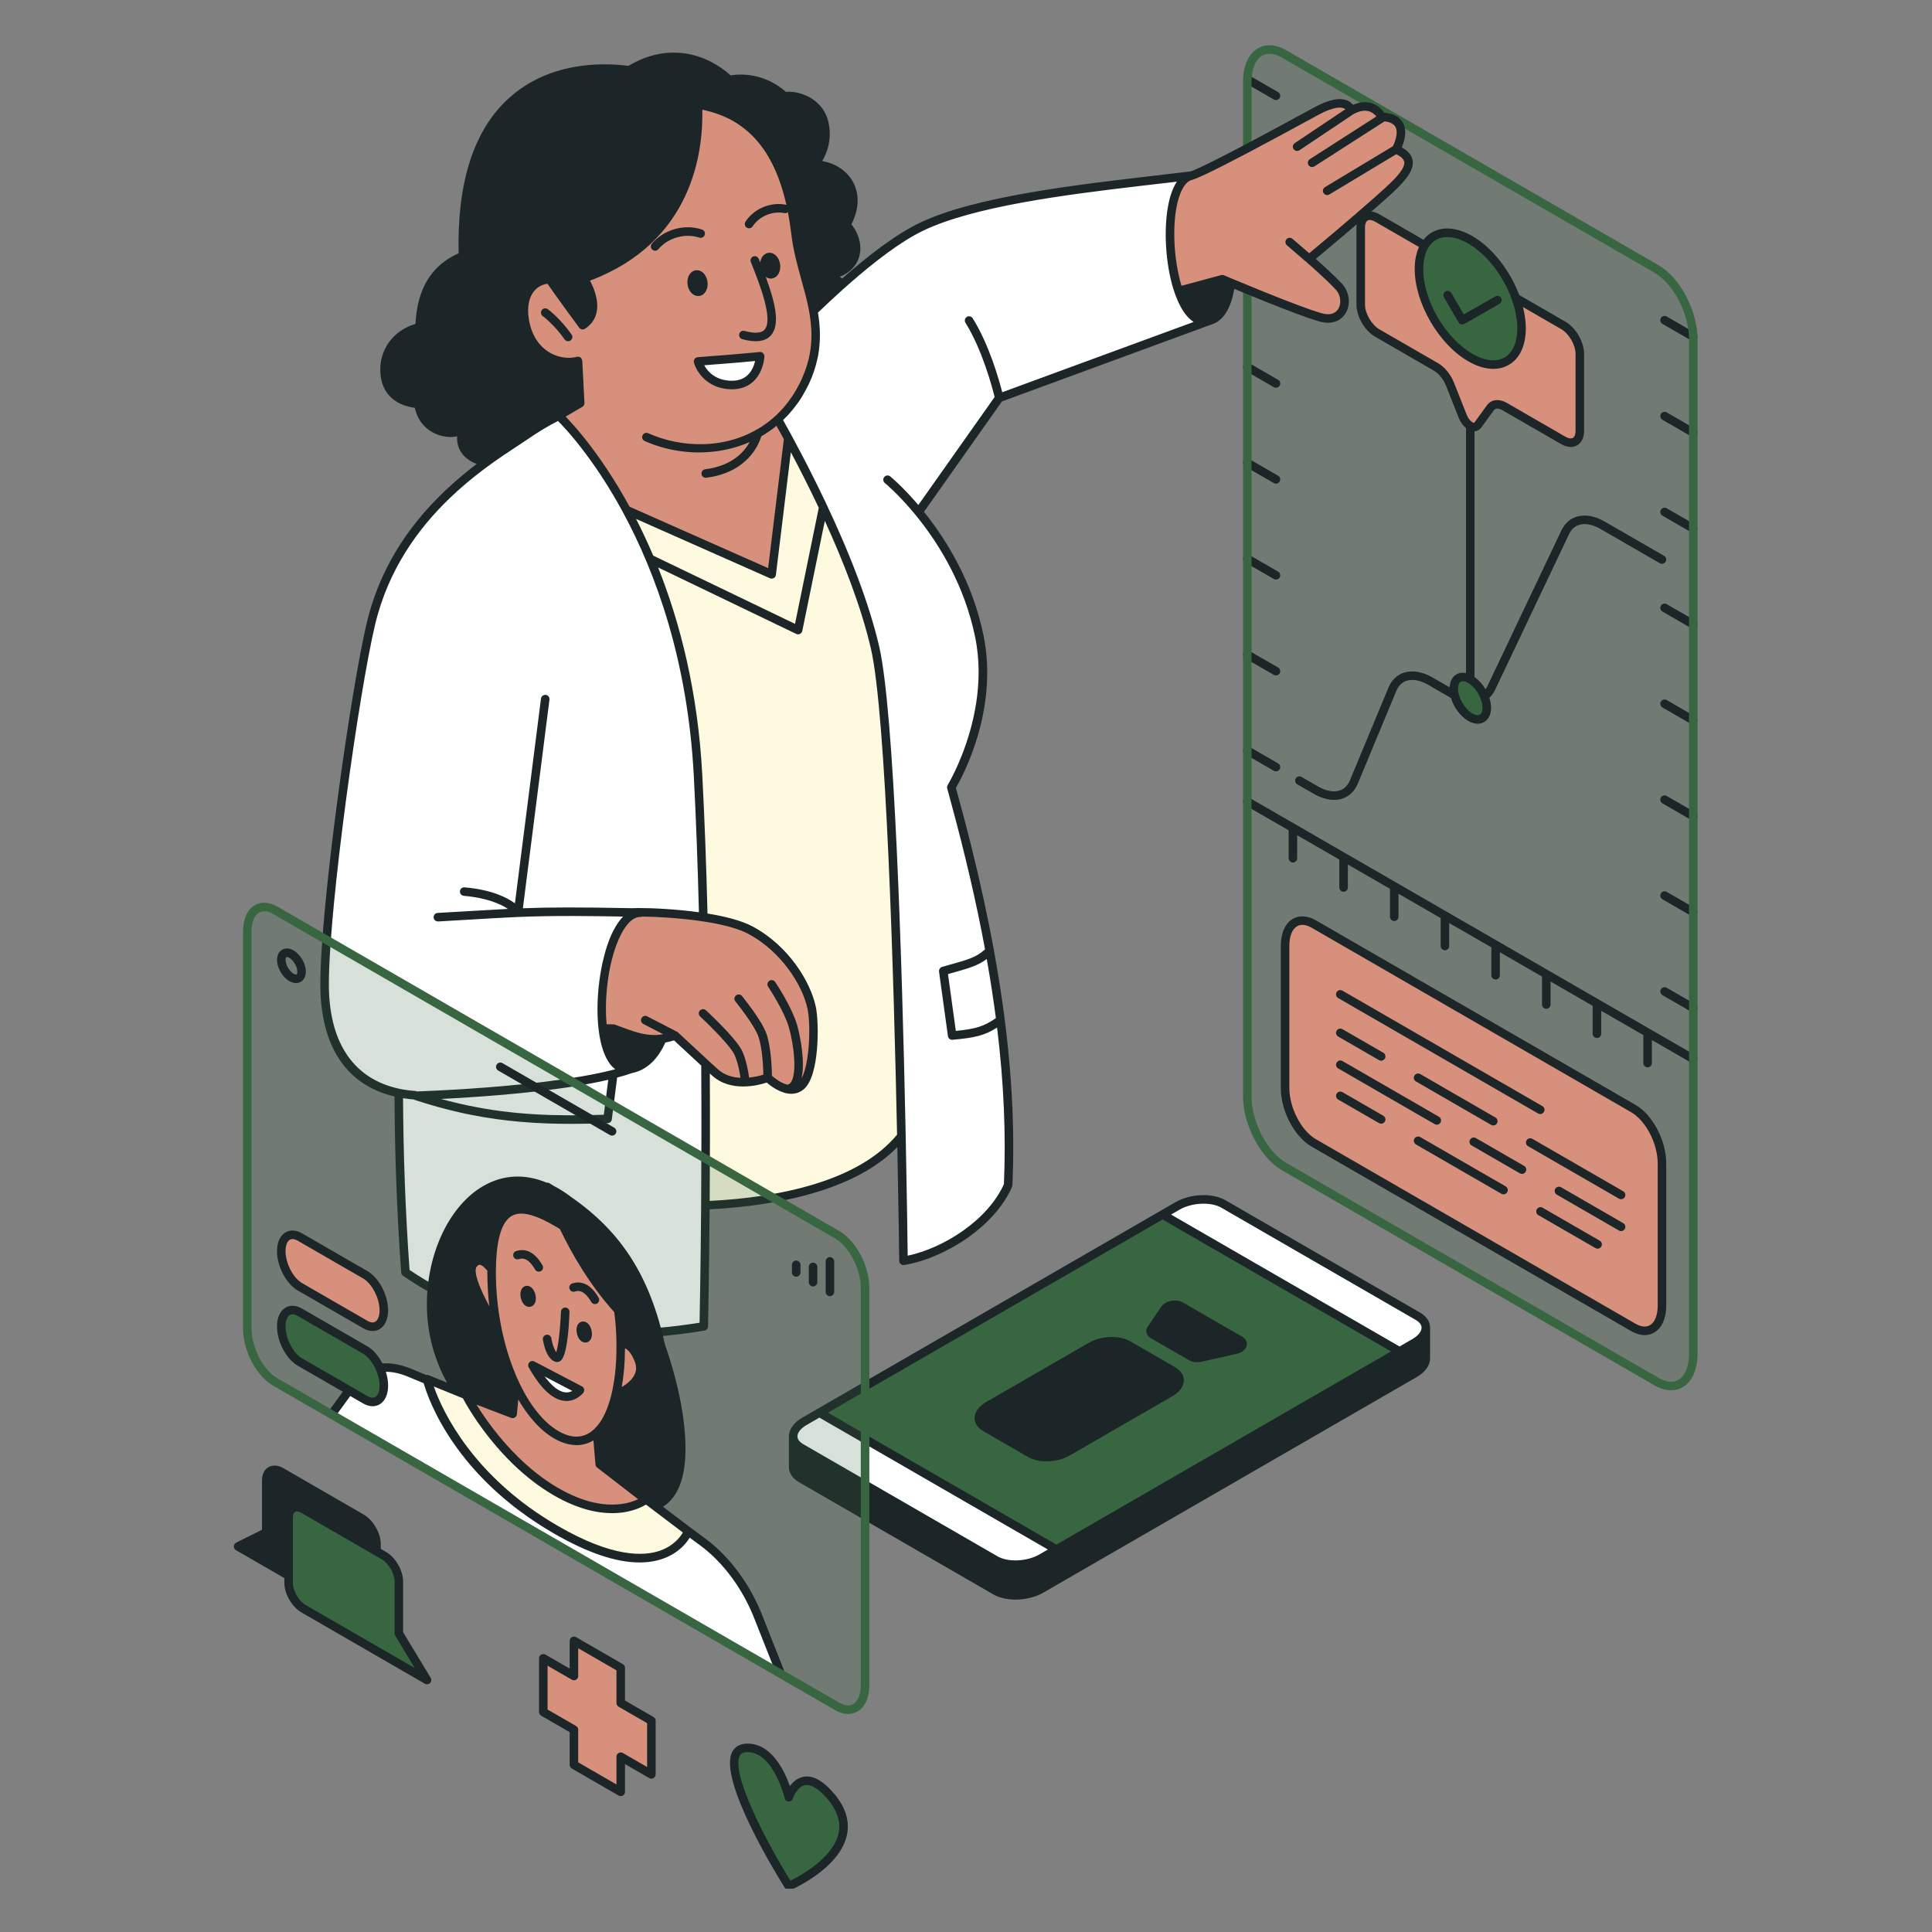
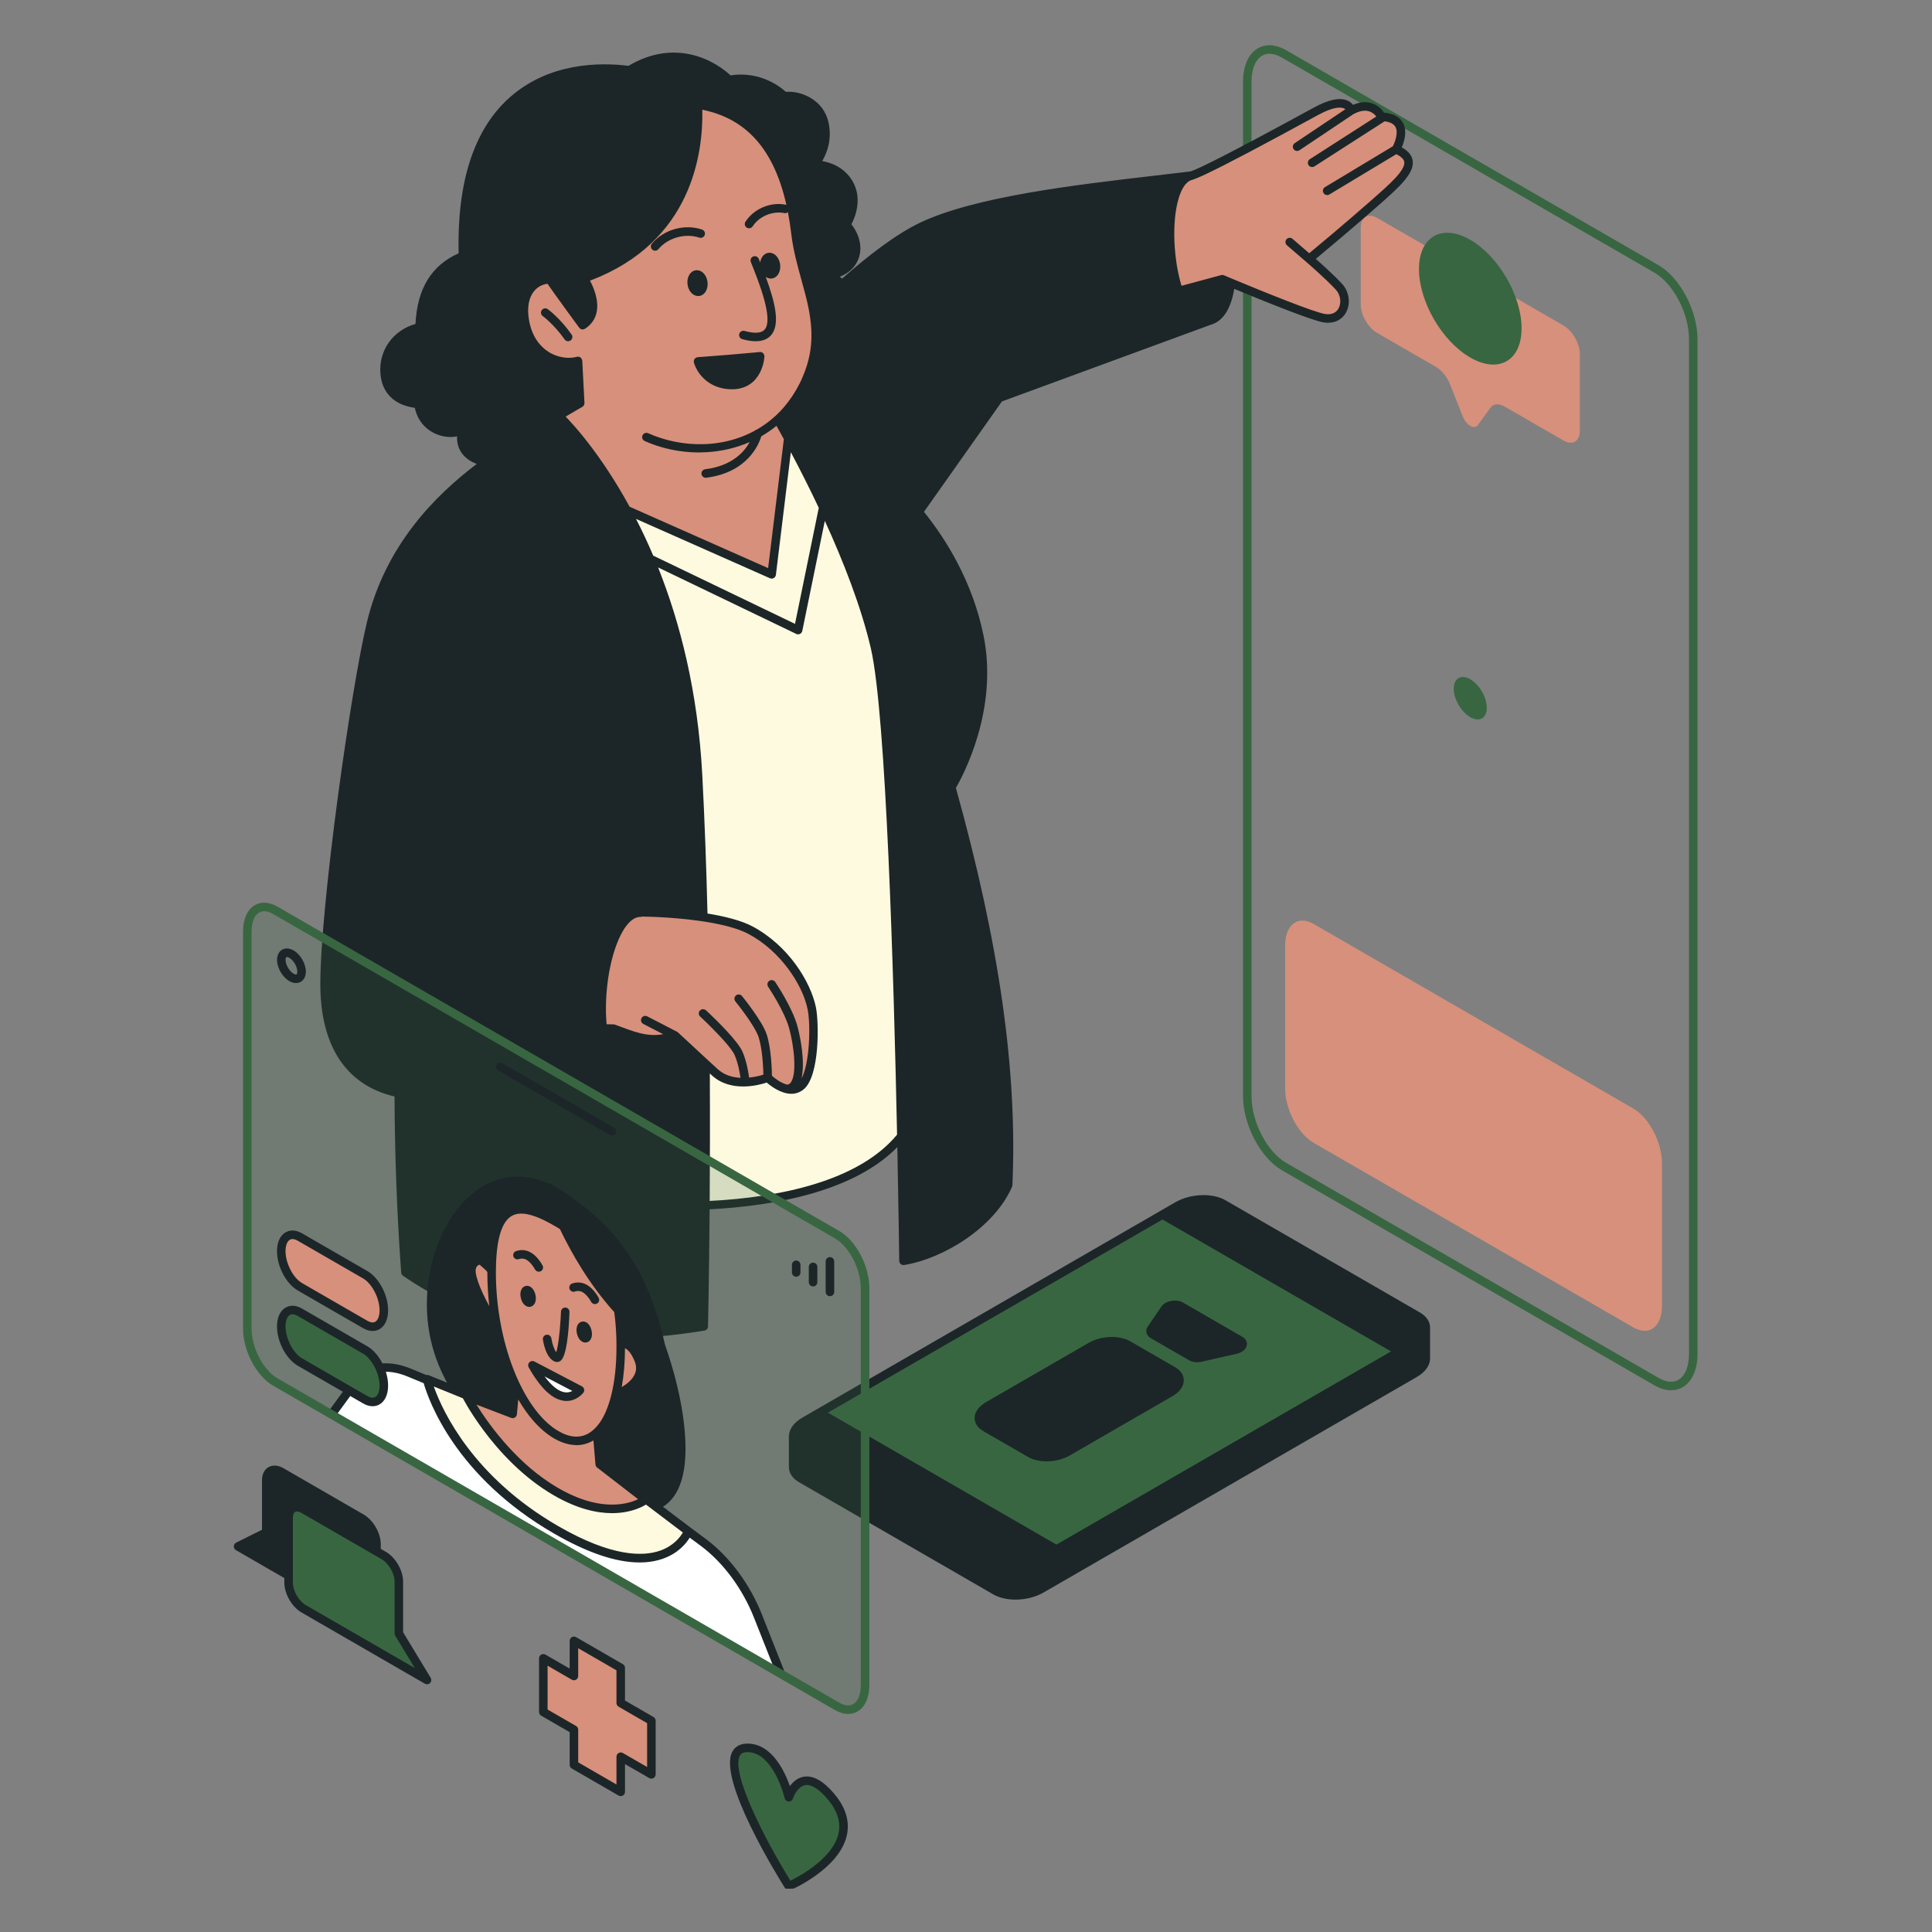
<svg xmlns="http://www.w3.org/2000/svg" width="500" zoomAndPan="magnify" viewBox="0 0 375 375" height="500" preserveAspectRatio="xMidYMid meet" version="1.0">
  <rect x="0" y="0" width="375" height="375" fill="#808080" stroke="none" />
  <defs>
    <filter x="0%" y="0%" width="100%" height="100%" id="9ee1594e63">
      <feColorMatrix values="0 0 0 0 1 0 0 0 0 1 0 0 0 0 1 0 0 0 1 0" color-interpolation-filters="sRGB" />
    </filter>
    <clipPath id="6c33d8378b">
      <path d="M 241 9 L 329.508 9 L 329.508 270 L 241 270 Z M 241 9 " clip-rule="nonzero" />
    </clipPath>
    <mask id="47842c3f26">
      <g filter="url(#9ee1594e63)">
        <rect x="-37.5" width="450" fill="#000000" y="-37.5" height="450" fill-opacity="0.2" />
      </g>
    </mask>
    <clipPath id="2be5673418">
      <path d="M 1 0.359 L 88 0.359 L 88 260.52 L 1 260.52 Z M 1 0.359 " clip-rule="nonzero" />
    </clipPath>
    <clipPath id="730290d4f9">
      <rect x="0" width="89" y="0" height="261" />
    </clipPath>
    <clipPath id="35ecc40a11">
-       <path d="M 241 14 L 329.508 14 L 329.508 260 L 241 260 Z M 241 14 " clip-rule="nonzero" />
-     </clipPath>
+       </clipPath>
    <clipPath id="61f236b146">
      <path d="M 241 8.066 L 329.508 8.066 L 329.508 270 L 241 270 Z M 241 8.066 " clip-rule="nonzero" />
    </clipPath>
    <mask id="9ca8e8830f">
      <g filter="url(#9ee1594e63)">
        <rect x="-37.5" width="450" fill="#000000" y="-37.5" height="450" fill-opacity="0.2" />
      </g>
    </mask>
    <clipPath id="d4b70d8824">
      <rect x="0" width="122" y="0" height="158" />
    </clipPath>
    <clipPath id="4330879f33">
      <path d="M 45.258 184 L 165 184 L 165 366.566 L 45.258 366.566 Z M 45.258 184 " clip-rule="nonzero" />
    </clipPath>
    <clipPath id="0e1a602220">
      <path d="M 54 254 L 164 254 L 164 366.566 L 54 366.566 Z M 54 254 " clip-rule="nonzero" />
    </clipPath>
    <clipPath id="0875522108">
      <path d="M 45.258 184 L 165 184 L 165 366.566 L 45.258 366.566 Z M 45.258 184 " clip-rule="nonzero" />
    </clipPath>
  </defs>
  <g clip-path="url(#6c33d8378b)">
    <g mask="url(#47842c3f26)">
      <g transform="matrix(1, 0, 0, 1, 241, 9)">
        <g clip-path="url(#730290d4f9)">
          <g clip-path="url(#2be5673418)">
-             <path fill="#386641" d="M 80.512 43.195 L 8.246 1.469 C 4.297 -0.809 1.094 1.609 1.094 6.875 L 1.094 203.777 C 1.094 209.043 4.297 215.16 8.246 217.438 L 80.512 259.16 C 84.461 261.441 87.66 259.02 87.66 253.758 L 87.66 56.852 C 87.66 51.59 84.461 45.473 80.512 43.195 Z M 80.512 43.195 " fill-opacity="1" fill-rule="nonzero" />
-           </g>
+             </g>
        </g>
      </g>
    </g>
  </g>
  <path fill="#d7907b" d="M 267.324 42.309 L 303.434 63.16 C 305.203 64.18 306.641 66.656 306.641 68.688 L 306.641 83.66 C 306.641 85.691 305.203 86.508 303.434 85.484 L 292.062 78.922 C 290.926 78.266 289.875 78.348 289.301 79.137 L 286.805 82.551 C 286.164 83.426 284.594 82.52 283.953 80.906 L 281.457 74.609 C 280.879 73.152 279.832 71.859 278.695 71.203 L 267.324 64.637 C 265.551 63.613 264.117 61.141 264.117 59.109 L 264.117 44.137 C 264.117 42.105 265.551 41.289 267.324 42.309 Z M 322.586 253.434 L 322.586 225.801 C 322.586 221.699 320.094 216.934 317.016 215.156 L 255.004 179.355 C 251.93 177.578 249.438 179.465 249.438 183.566 L 249.438 211.199 C 249.438 215.301 251.93 220.062 255.004 221.84 L 317.016 257.641 C 320.094 259.418 322.586 257.535 322.586 253.434 Z M 322.586 253.434 " fill-opacity="1" fill-rule="nonzero" />
  <path fill="#386641" d="M 288.586 137.375 C 288.586 139.406 287.148 140.223 285.379 139.203 C 283.609 138.18 282.172 135.703 282.172 133.672 C 282.172 131.641 283.609 130.82 285.379 131.844 C 287.148 132.867 288.586 135.34 288.586 137.375 Z M 285.379 46.547 C 279.879 43.375 275.422 45.914 275.422 52.227 C 275.422 58.535 279.879 66.223 285.379 69.398 C 290.875 72.57 295.336 70.031 295.336 63.723 C 295.336 57.41 290.875 49.723 285.379 46.547 Z M 285.379 46.547 " fill-opacity="1" fill-rule="nonzero" />
  <g clip-path="url(#35ecc40a11)">
    <path fill="#1c2628" d="M 241.379 145.266 C 241.605 144.867 242.113 144.73 242.512 144.961 L 248.078 148.176 C 248.477 148.402 248.609 148.91 248.383 149.309 C 248.227 149.574 247.949 149.723 247.664 149.723 C 247.523 149.723 247.379 149.684 247.25 149.609 L 241.684 146.395 C 241.285 146.168 241.148 145.66 241.379 145.266 Z M 241.684 127.781 L 247.25 130.996 C 247.379 131.07 247.523 131.105 247.664 131.105 C 247.949 131.105 248.227 130.957 248.383 130.691 C 248.609 130.297 248.477 129.789 248.078 129.562 L 242.512 126.348 C 242.113 126.117 241.605 126.254 241.379 126.648 C 241.148 127.047 241.285 127.551 241.684 127.781 Z M 241.684 109.168 L 247.25 112.383 C 247.379 112.457 247.523 112.492 247.664 112.492 C 247.949 112.492 248.227 112.344 248.383 112.078 C 248.609 111.684 248.477 111.176 248.078 110.949 L 242.512 107.734 C 242.113 107.504 241.605 107.641 241.379 108.035 C 241.148 108.434 241.285 108.938 241.684 109.168 Z M 241.684 90.555 L 247.25 93.77 C 247.379 93.844 247.523 93.879 247.664 93.879 C 247.949 93.879 248.227 93.73 248.383 93.465 C 248.609 93.07 248.477 92.562 248.078 92.336 L 242.512 89.121 C 242.113 88.891 241.605 89.027 241.379 89.422 C 241.148 89.82 241.285 90.324 241.684 90.555 Z M 241.684 71.941 L 247.25 75.156 C 247.379 75.23 247.523 75.266 247.664 75.266 C 247.949 75.266 248.227 75.117 248.383 74.852 C 248.609 74.457 248.477 73.949 248.078 73.719 L 242.512 70.504 C 242.113 70.277 241.605 70.414 241.379 70.809 C 241.148 71.207 241.285 71.711 241.684 71.941 Z M 241.684 53.328 L 247.25 56.543 C 247.379 56.617 247.523 56.652 247.664 56.652 C 247.949 56.652 248.227 56.504 248.383 56.238 C 248.609 55.844 248.477 55.336 248.078 55.105 L 242.512 51.891 C 242.113 51.664 241.605 51.797 241.379 52.195 C 241.148 52.59 241.285 53.098 241.684 53.328 Z M 241.684 34.715 L 247.25 37.93 C 247.379 38.004 247.523 38.039 247.664 38.039 C 247.949 38.039 248.227 37.891 248.383 37.625 C 248.609 37.23 248.477 36.723 248.078 36.492 L 242.512 33.277 C 242.113 33.051 241.605 33.184 241.379 33.582 C 241.148 33.977 241.285 34.484 241.684 34.715 Z M 241.832 16.188 L 247.25 19.312 C 247.379 19.391 247.523 19.426 247.664 19.426 C 247.949 19.426 248.227 19.277 248.383 19.012 C 248.609 18.613 248.477 18.109 248.078 17.879 L 242.66 14.754 C 242.266 14.523 241.758 14.66 241.531 15.055 C 241.301 15.453 241.438 15.957 241.832 16.188 Z M 329.074 194.938 L 323.508 191.723 C 323.109 191.496 322.605 191.629 322.375 192.027 C 322.145 192.422 322.281 192.93 322.68 193.16 L 328.246 196.375 C 328.379 196.449 328.52 196.484 328.66 196.484 C 328.945 196.484 329.227 196.336 329.379 196.07 C 329.605 195.672 329.473 195.168 329.074 194.938 Z M 329.074 176.324 L 323.508 173.109 C 323.109 172.883 322.605 173.016 322.375 173.414 C 322.145 173.809 322.281 174.316 322.68 174.547 L 328.246 177.762 C 328.379 177.836 328.52 177.871 328.66 177.871 C 328.945 177.871 329.227 177.723 329.379 177.457 C 329.605 177.059 329.473 176.555 329.074 176.324 Z M 329.074 157.711 L 323.508 154.496 C 323.109 154.266 322.605 154.402 322.375 154.801 C 322.145 155.195 322.281 155.703 322.68 155.93 L 328.246 159.145 C 328.379 159.223 328.52 159.258 328.66 159.258 C 328.945 159.258 329.227 159.109 329.379 158.844 C 329.605 158.445 329.473 157.941 329.074 157.711 Z M 329.074 139.098 L 323.508 135.883 C 323.109 135.652 322.605 135.789 322.375 136.188 C 322.145 136.582 322.281 137.09 322.68 137.316 L 328.246 140.531 C 328.379 140.609 328.52 140.645 328.66 140.645 C 328.945 140.645 329.227 140.496 329.379 140.23 C 329.605 139.832 329.473 139.328 329.074 139.098 Z M 329.074 120.484 L 323.508 117.27 C 323.109 117.039 322.605 117.176 322.375 117.574 C 322.145 117.969 322.281 118.477 322.68 118.703 L 328.246 121.918 C 328.379 121.996 328.52 122.031 328.66 122.031 C 328.945 122.031 329.227 121.883 329.379 121.617 C 329.605 121.219 329.473 120.715 329.074 120.484 Z M 329.074 101.871 L 323.508 98.656 C 323.109 98.426 322.605 98.562 322.375 98.957 C 322.145 99.355 322.281 99.863 322.68 100.09 L 328.246 103.305 C 328.379 103.379 328.52 103.418 328.66 103.418 C 328.945 103.418 329.227 103.27 329.379 103.004 C 329.605 102.605 329.473 102.098 329.074 101.871 Z M 329.074 83.258 L 323.508 80.043 C 323.109 79.812 322.605 79.949 322.375 80.344 C 322.145 80.742 322.281 81.246 322.68 81.477 L 328.246 84.691 C 328.379 84.766 328.52 84.801 328.66 84.801 C 328.945 84.801 329.227 84.652 329.379 84.387 C 329.605 83.992 329.473 83.484 329.074 83.258 Z M 322.68 62.863 L 328.246 66.078 C 328.379 66.152 328.52 66.188 328.66 66.188 C 328.945 66.188 329.227 66.039 329.379 65.773 C 329.605 65.379 329.473 64.871 329.074 64.645 L 323.508 61.43 C 323.109 61.199 322.605 61.336 322.375 61.73 C 322.145 62.129 322.281 62.633 322.68 62.863 Z M 283.816 62.984 C 283.957 62.984 284.098 62.949 284.227 62.875 L 291.062 58.977 C 291.457 58.75 291.598 58.246 291.371 57.848 C 291.145 57.449 290.637 57.312 290.242 57.539 L 284.121 61.027 L 281.707 56.863 C 281.477 56.469 280.973 56.332 280.574 56.562 C 280.18 56.793 280.043 57.301 280.273 57.695 L 283.102 62.57 C 283.254 62.836 283.531 62.984 283.816 62.984 Z M 251.504 151.109 C 251.73 150.711 252.238 150.578 252.633 150.805 L 255.785 152.625 C 257.371 153.539 258.891 153.824 260.062 153.426 C 260.941 153.129 261.602 152.469 262.02 151.461 L 269.492 133.48 C 270.094 132.035 271.117 131.031 272.449 130.582 C 274.078 130.031 276.082 130.359 278.086 131.516 L 281.371 133.414 C 281.434 132.258 281.883 131.363 282.691 130.898 C 283.238 130.582 283.875 130.496 284.551 130.637 L 284.551 83.082 C 283.984 82.629 283.488 81.973 283.184 81.211 L 280.688 74.914 C 280.18 73.633 279.258 72.484 278.281 71.922 L 266.91 65.355 C 264.879 64.184 263.289 61.438 263.289 59.109 L 263.289 44.137 C 263.289 42.852 263.766 41.867 264.633 41.367 C 265.508 40.859 266.609 40.941 267.738 41.594 L 276.297 46.535 C 276.75 45.965 277.277 45.484 277.902 45.125 C 280.051 43.883 282.855 44.137 285.793 45.832 C 289.707 48.09 293.117 52.562 294.883 57.266 L 303.848 62.441 C 305.879 63.613 307.469 66.359 307.469 68.688 L 307.469 83.66 C 307.469 84.945 306.992 85.93 306.121 86.43 C 305.746 86.648 305.32 86.758 304.875 86.758 C 304.289 86.758 303.66 86.57 303.02 86.203 L 291.648 79.637 C 291.293 79.434 290.41 79.016 289.969 79.625 L 287.473 83.039 C 287.168 83.457 286.715 83.68 286.207 83.703 L 286.207 131.414 C 287.043 132 287.789 132.836 288.348 133.789 C 288.484 133.598 288.605 133.391 288.715 133.16 L 303.07 102.941 C 303.703 101.613 304.719 100.699 306.012 100.297 C 307.645 99.789 309.555 100.125 311.535 101.27 L 323 107.887 C 323.395 108.117 323.531 108.621 323.305 109.02 C 323.074 109.414 322.566 109.551 322.172 109.32 L 310.707 102.703 C 309.16 101.809 307.664 101.516 306.504 101.879 C 305.652 102.141 305 102.738 304.566 103.652 L 290.211 133.871 C 289.918 134.492 289.535 135.016 289.086 135.449 C 289.289 136.094 289.414 136.75 289.414 137.375 C 289.414 138.66 288.934 139.645 288.066 140.145 C 287.688 140.363 287.266 140.473 286.816 140.473 C 286.234 140.473 285.602 140.289 284.965 139.918 C 283.445 139.043 282.172 137.281 281.629 135.477 L 277.258 132.953 C 275.672 132.035 274.152 131.75 272.98 132.148 C 272.098 132.449 271.441 133.109 271.023 134.113 L 263.551 152.098 C 262.949 153.543 261.926 154.543 260.594 154.996 C 260.078 155.172 259.527 155.258 258.949 155.258 C 257.699 155.258 256.328 154.852 254.957 154.059 L 251.805 152.242 C 251.41 152.012 251.273 151.504 251.504 151.109 Z M 276.25 52.227 C 276.25 58.262 280.531 65.645 285.793 68.68 C 288.195 70.066 290.41 70.316 292.027 69.387 C 293.625 68.461 294.504 66.449 294.504 63.723 C 294.504 62.012 294.152 60.199 293.543 58.406 C 293.402 57.996 293.25 57.59 293.086 57.184 C 292.91 56.75 292.719 56.32 292.512 55.895 C 290.766 52.293 288.035 49.039 284.965 47.266 C 283.516 46.43 282.137 46.004 280.914 46.004 C 280.109 46.004 279.371 46.188 278.73 46.559 C 278.363 46.773 278.035 47.051 277.746 47.371 C 277.562 47.574 277.395 47.793 277.242 48.039 C 277.102 48.266 276.98 48.516 276.867 48.777 C 276.465 49.727 276.25 50.887 276.25 52.227 Z M 284.723 80.598 C 285.145 81.66 285.953 82.109 286.145 82.062 L 288.629 78.645 C 289.109 77.992 289.816 77.656 290.613 77.656 C 291.203 77.656 291.84 77.836 292.477 78.203 L 303.848 84.77 C 304.434 85.105 304.957 85.191 305.293 84.996 C 305.625 84.805 305.812 84.32 305.812 83.66 L 305.812 68.688 C 305.812 66.953 304.535 64.75 303.02 63.875 L 295.609 59.598 C 295.961 60.996 296.16 62.391 296.16 63.723 C 296.16 67.066 294.988 69.59 292.855 70.82 C 291.953 71.34 290.938 71.598 289.848 71.598 C 288.332 71.598 286.672 71.102 284.965 70.113 C 279.246 66.812 274.594 58.789 274.594 52.227 C 274.594 50.578 274.883 49.137 275.426 47.945 L 266.91 43.027 C 266.324 42.691 265.797 42.605 265.461 42.801 C 265.133 42.988 264.945 43.477 264.945 44.137 L 264.945 59.109 C 264.945 60.844 266.223 63.047 267.738 63.922 L 279.109 70.484 C 280.414 71.238 281.578 72.664 282.227 74.301 Z M 283 133.672 C 283 133.898 283.023 134.133 283.066 134.371 C 283.188 135.07 283.477 135.801 283.871 136.469 C 284.379 137.316 285.055 138.059 285.793 138.484 C 286.375 138.82 286.902 138.906 287.238 138.711 C 287.566 138.523 287.758 138.035 287.758 137.375 C 287.758 137.059 287.703 136.723 287.621 136.387 C 287.5 135.863 287.297 135.336 287.023 134.832 C 286.508 133.879 285.773 133.027 284.965 132.562 C 284.586 132.344 284.234 132.23 283.941 132.23 C 283.777 132.23 283.637 132.266 283.52 132.332 C 283.188 132.523 283 133.012 283 133.672 Z M 259.738 193.723 L 298.547 216.129 C 298.68 216.203 298.82 216.238 298.961 216.238 C 299.246 216.238 299.527 216.09 299.68 215.824 C 299.91 215.43 299.773 214.922 299.375 214.695 L 260.566 192.285 C 260.168 192.059 259.664 192.191 259.434 192.59 C 259.203 192.984 259.34 193.492 259.738 193.723 Z M 315.07 237.414 L 303.004 230.445 C 302.609 230.219 302.102 230.352 301.871 230.75 C 301.645 231.145 301.781 231.652 302.176 231.879 L 314.242 238.848 C 314.371 238.922 314.516 238.957 314.656 238.957 C 314.941 238.957 315.219 238.809 315.371 238.543 C 315.602 238.148 315.465 237.641 315.07 237.414 Z M 310.512 240.82 L 299.418 234.414 C 299.023 234.188 298.516 234.324 298.289 234.719 C 298.059 235.113 298.195 235.621 298.59 235.852 L 309.684 242.258 C 309.816 242.332 309.957 242.367 310.098 242.367 C 310.383 242.367 310.664 242.219 310.816 241.953 C 311.047 241.559 310.91 241.051 310.512 240.82 Z M 315.07 231.227 L 297.438 221.047 C 297.039 220.816 296.531 220.953 296.305 221.348 C 296.074 221.746 296.211 222.25 296.609 222.48 L 314.242 232.66 C 314.371 232.734 314.516 232.77 314.656 232.77 C 314.941 232.77 315.219 232.621 315.371 232.355 C 315.602 231.961 315.465 231.453 315.07 231.227 Z M 323.414 225.801 L 323.414 253.434 C 323.414 255.891 322.562 257.793 321.074 258.652 C 320.512 258.977 319.891 259.141 319.23 259.141 C 318.395 259.141 317.5 258.879 316.602 258.359 L 254.59 222.559 C 251.234 220.621 248.605 215.629 248.605 211.199 L 248.605 183.566 C 248.605 181.105 249.461 179.203 250.945 178.344 C 252.227 177.609 253.812 177.711 255.418 178.637 L 317.43 214.441 C 320.785 216.379 323.414 221.367 323.414 225.801 Z M 321.758 225.801 C 321.758 221.969 319.445 217.516 316.602 215.875 L 254.59 180.074 C 253.832 179.637 252.727 179.227 251.773 179.777 C 250.812 180.336 250.262 181.715 250.262 183.566 L 250.262 211.199 C 250.262 215.031 252.578 219.48 255.418 221.121 L 317.43 256.926 C 318.188 257.363 319.293 257.77 320.246 257.219 C 321.207 256.664 321.758 255.285 321.758 253.434 Z M 329.074 204.832 L 242.512 154.852 C 242.113 154.625 241.605 154.762 241.379 155.156 C 241.148 155.551 241.285 156.059 241.684 156.289 L 250.125 161.164 L 250.125 166.582 C 250.125 167.039 250.496 167.41 250.953 167.41 C 251.41 167.41 251.781 167.039 251.781 166.582 L 251.781 162.121 L 259.961 166.84 L 259.961 172.262 C 259.961 172.719 260.332 173.09 260.789 173.09 C 261.246 173.09 261.617 172.719 261.617 172.262 L 261.617 167.797 L 269.797 172.52 L 269.797 177.938 C 269.797 178.395 270.168 178.766 270.625 178.766 C 271.082 178.766 271.453 178.395 271.453 177.938 L 271.453 173.477 L 279.633 178.199 L 279.633 183.617 C 279.633 184.074 280.004 184.445 280.461 184.445 C 280.918 184.445 281.289 184.074 281.289 183.617 L 281.289 179.156 L 289.469 183.875 L 289.469 189.297 C 289.469 189.754 289.84 190.125 290.297 190.125 C 290.754 190.125 291.125 189.754 291.125 189.297 L 291.125 184.832 L 299.305 189.555 L 299.305 194.973 C 299.305 195.43 299.672 195.801 300.133 195.801 C 300.59 195.801 300.961 195.43 300.961 194.973 L 300.961 190.512 L 309.137 195.234 L 309.137 200.652 C 309.137 201.109 309.508 201.48 309.965 201.48 C 310.426 201.48 310.793 201.109 310.793 200.652 L 310.793 196.191 L 318.973 200.914 L 318.973 206.332 C 318.973 206.789 319.344 207.16 319.801 207.16 C 320.258 207.16 320.629 206.789 320.629 206.332 L 320.629 201.867 L 328.246 206.266 C 328.379 206.34 328.52 206.375 328.66 206.375 C 328.945 206.375 329.227 206.227 329.379 205.961 C 329.605 205.566 329.473 205.059 329.074 204.832 Z M 292.246 230.273 L 275.668 220.703 C 275.273 220.473 274.766 220.609 274.535 221.008 C 274.309 221.402 274.445 221.91 274.84 222.137 L 291.418 231.711 C 291.551 231.785 291.691 231.82 291.832 231.82 C 292.117 231.82 292.398 231.672 292.551 231.406 C 292.777 231.012 292.645 230.504 292.246 230.273 Z M 259.738 201.191 L 267.668 205.77 C 267.797 205.848 267.941 205.883 268.082 205.883 C 268.367 205.883 268.645 205.734 268.801 205.469 C 269.027 205.07 268.895 204.566 268.496 204.336 L 260.566 199.758 C 260.168 199.527 259.664 199.664 259.434 200.062 C 259.203 200.457 259.34 200.965 259.738 201.191 Z M 259.738 207.379 L 278.469 218.191 C 278.598 218.27 278.738 218.305 278.883 218.305 C 279.168 218.305 279.445 218.156 279.598 217.891 C 279.828 217.492 279.691 216.988 279.297 216.758 L 260.566 205.945 C 260.168 205.715 259.664 205.852 259.434 206.246 C 259.203 206.645 259.34 207.148 259.738 207.379 Z M 268.496 216.562 L 260.566 211.984 C 260.168 211.754 259.664 211.891 259.434 212.289 C 259.203 212.684 259.34 213.191 259.738 213.418 L 267.668 217.996 C 267.797 218.074 267.941 218.109 268.082 218.109 C 268.367 218.109 268.645 217.961 268.801 217.695 C 269.027 217.297 268.895 216.793 268.496 216.562 Z M 295.832 226.305 L 286.469 220.898 C 286.07 220.668 285.566 220.805 285.336 221.203 C 285.105 221.598 285.242 222.105 285.641 222.332 L 295.004 227.742 C 295.137 227.816 295.277 227.852 295.418 227.852 C 295.703 227.852 295.984 227.703 296.137 227.438 C 296.363 227.039 296.23 226.535 295.832 226.305 Z M 275.668 208.477 C 275.273 208.25 274.766 208.383 274.535 208.781 C 274.309 209.176 274.445 209.684 274.84 209.91 L 289.438 218.34 C 289.566 218.414 289.707 218.449 289.848 218.449 C 290.137 218.449 290.414 218.301 290.566 218.035 C 290.797 217.641 290.66 217.133 290.266 216.906 Z M 275.668 208.477 " fill-opacity="1" fill-rule="nonzero" />
  </g>
  <g clip-path="url(#61f236b146)">
    <path fill="#386641" d="M 324.355 269.848 C 323.32 269.848 322.215 269.523 321.098 268.879 L 248.832 227.156 C 244.66 224.746 241.27 218.297 241.27 212.777 L 241.27 15.875 C 241.27 12.805 242.32 10.434 244.152 9.375 C 245.719 8.473 247.672 8.605 249.66 9.754 L 321.926 51.477 C 326.098 53.883 329.488 60.332 329.488 65.852 L 329.488 262.758 C 329.488 265.828 328.438 268.199 326.605 269.258 C 325.918 269.652 325.16 269.848 324.355 269.848 Z M 321.926 267.445 C 323.398 268.297 324.73 268.426 325.777 267.82 C 327.082 267.066 327.832 265.223 327.832 262.758 L 327.832 65.852 C 327.832 60.859 324.812 55.055 321.098 52.91 L 248.832 11.188 C 247.359 10.336 246.027 10.207 244.98 10.809 C 243.672 11.566 242.922 13.41 242.922 15.875 L 242.922 212.777 C 242.922 217.77 245.945 223.578 249.66 225.719 Z M 321.926 267.445 " fill-opacity="1" fill-rule="nonzero" />
  </g>
  <path fill="#1c2628" d="M 119.305 259.562 C 103.645 259.562 90.246 255.605 78.348 247.461 C 78.191 247.355 78.094 247.184 78.078 246.996 C 77.273 235.996 76.836 224.5 76.781 212.828 C 76.781 212.73 76.715 212.648 76.621 212.625 C 67.273 210.434 62.352 202.93 62.383 190.918 C 62.422 175.527 68.301 133.832 71.41 120.852 C 74.27 108.922 81.219 98.898 92.66 90.215 C 92.719 90.168 92.75 90.094 92.738 90.02 C 92.73 89.945 92.68 89.883 92.609 89.855 C 91.32 89.367 90.348 88.648 89.719 87.719 C 89.133 86.852 88.867 85.836 88.934 84.703 C 88.938 84.641 88.91 84.578 88.859 84.535 C 88.824 84.504 88.773 84.484 88.727 84.484 C 88.711 84.484 88.695 84.488 88.684 84.488 C 88.293 84.574 87.883 84.613 87.457 84.613 C 86.445 84.613 85.414 84.383 84.477 83.938 C 82.504 83.008 81.172 81.297 80.723 79.121 C 80.707 79.035 80.637 78.969 80.547 78.957 C 76.629 78.41 74.316 76.105 74.043 72.465 C 73.711 68.09 76.387 64.316 80.699 63.07 C 80.785 63.047 80.844 62.973 80.852 62.883 C 81.191 56.105 83.891 51.68 89.102 49.352 C 89.176 49.316 89.227 49.242 89.223 49.156 C 88.91 35.367 92.18 25.281 98.945 19.18 C 104.891 13.82 112.227 12.695 117.34 12.695 C 118.871 12.695 120.426 12.793 121.961 12.988 C 121.973 12.988 121.98 12.988 121.988 12.988 C 122.023 12.988 122.062 12.977 122.094 12.957 C 124.91 11.273 127.828 10.422 130.762 10.422 C 136.07 10.422 139.871 13.152 141.668 14.781 C 141.703 14.816 141.754 14.836 141.805 14.836 C 141.816 14.836 141.828 14.836 141.836 14.832 C 142.488 14.73 143.152 14.68 143.805 14.68 C 146.934 14.68 149.988 15.855 152.406 17.984 C 152.445 18.02 152.496 18.035 152.543 18.035 C 152.551 18.035 152.555 18.035 152.562 18.035 C 152.734 18.02 152.91 18.016 153.09 18.016 C 156.199 18.016 159.781 20 160.613 23.793 C 161.309 26.984 160.348 29.562 159.418 31.164 C 159.383 31.223 159.379 31.293 159.406 31.355 C 159.438 31.418 159.492 31.461 159.562 31.473 C 162.09 31.898 164.191 33.305 165.332 35.324 C 166.648 37.656 166.559 40.543 165.07 43.445 C 165.035 43.52 165.043 43.605 165.094 43.668 C 166.645 45.617 167.176 47.969 166.512 49.961 C 165.973 51.578 164.738 52.805 162.938 53.52 C 162.867 53.547 162.82 53.605 162.809 53.68 C 162.797 53.754 162.828 53.828 162.883 53.871 C 163.008 53.969 163.125 54.07 163.238 54.168 L 163.316 54.23 C 163.355 54.266 163.402 54.281 163.449 54.281 C 163.5 54.281 163.547 54.266 163.586 54.23 C 169.555 48.977 174.617 45.344 178.633 43.43 C 189.309 38.348 208.68 36.098 224.246 34.289 L 224.336 34.277 C 226.719 34 229 33.734 231.129 33.473 C 232.59 33 237.906 30.469 255.141 21.051 C 257.098 19.98 258.75 19.441 260.043 19.441 C 260.598 19.441 261.09 19.539 261.512 19.734 C 261.891 19.914 262.207 20.164 262.453 20.48 C 262.492 20.531 262.555 20.559 262.617 20.559 C 262.645 20.559 262.672 20.555 262.699 20.543 C 263.477 20.207 264.23 20.039 264.938 20.039 C 265.379 20.039 265.812 20.105 266.223 20.238 C 267.422 20.629 268.148 21.5 268.473 21.984 C 268.508 22.035 268.562 22.07 268.625 22.074 C 270.352 22.23 271.527 22.852 272.121 23.93 C 272.98 25.48 272.344 27.477 271.887 28.527 C 271.844 28.625 271.883 28.738 271.977 28.789 C 273.184 29.453 273.848 30.242 273.996 31.195 C 274.375 33.594 271.258 36.336 267.316 39.809 C 262.238 44.277 257.191 48.488 255.258 50.094 C 255.211 50.133 255.184 50.188 255.184 50.25 C 255.184 50.309 255.207 50.367 255.254 50.406 C 256.504 51.504 258.824 53.594 260.363 55.258 C 261.66 56.668 261.977 58.875 261.109 60.512 C 260.461 61.738 259.234 62.441 257.754 62.441 C 257.504 62.441 257.25 62.422 256.996 62.383 C 254.602 62.027 244.066 57.711 239.648 55.875 C 239.625 55.863 239.598 55.859 239.57 55.859 C 239.535 55.859 239.5 55.867 239.469 55.883 C 239.414 55.914 239.375 55.969 239.367 56.031 C 238.922 58.676 237.805 62 235.031 62.809 L 194.402 77.727 C 194.363 77.738 194.328 77.766 194.305 77.801 L 179.172 99.227 C 179.121 99.305 179.121 99.406 179.18 99.477 C 183.238 104.523 188.531 112.766 190.699 123.395 C 193.621 137.68 186.766 150.418 185.363 152.828 C 185.332 152.875 185.324 152.934 185.34 152.988 C 193.801 183.402 197.285 207.891 196.301 230.055 C 196.297 230.129 196.277 230.203 196.25 230.273 C 192.824 238.145 182.992 244.113 175.469 245.332 C 175.438 245.34 175.402 245.34 175.367 245.34 C 175.223 245.34 175.082 245.289 174.969 245.195 C 174.828 245.078 174.75 244.906 174.746 244.727 C 174.746 244.645 174.641 235.703 174.379 222.648 C 174.379 222.566 174.324 222.492 174.246 222.461 C 174.223 222.449 174.199 222.445 174.172 222.445 C 174.117 222.445 174.062 222.469 174.023 222.508 C 165.395 231.348 149.523 233.918 137.727 234.52 C 137.617 234.523 137.531 234.613 137.531 234.723 C 137.422 248.371 137.219 257.387 137.219 257.465 C 137.211 257.762 136.992 258.016 136.699 258.062 C 130.645 259.059 124.789 259.562 119.305 259.562 Z M 202.445 308.93 L 274.887 267.105 C 276.469 266.191 277.375 264.938 277.375 263.66 L 277.371 263.555 L 277.375 257.715 C 277.375 256.617 276.719 255.637 275.523 254.945 L 237.781 233.156 C 236.691 232.523 235.203 232.176 233.594 232.176 C 231.688 232.176 229.742 232.668 228.258 233.523 L 155.816 275.348 C 154.363 276.188 153.488 277.305 153.352 278.508 C 153.352 278.512 153.328 278.621 153.328 278.625 L 153.324 284.457 L 153.344 284.566 C 153.344 284.57 153.328 284.711 153.328 284.738 C 153.328 285.836 153.984 286.82 155.18 287.508 L 192.922 309.301 C 194.016 309.93 195.5 310.277 197.109 310.277 C 199.016 310.277 200.961 309.785 202.445 308.93 Z M 202.445 308.93 " fill-opacity="1" fill-rule="nonzero" />
  <path fill="#386641" d="M 159.047 274.199 L 205.055 300.762 L 271.656 262.309 L 225.648 235.746 Z M 159.047 274.199 " fill-opacity="1" fill-rule="nonzero" />
  <path fill="#fefae0" d="M 184.652 152.805 C 184.652 152.809 184.648 152.812 184.648 152.816 C 184.648 152.816 184.648 152.812 184.648 152.812 C 184.648 152.812 184.652 152.805 184.652 152.805 Z M 153 85.062 L 149.781 111.48 L 121.695 99.035 C 127.938 110.562 134.289 127.617 135.492 150.527 C 135.957 159.422 136.289 168.746 136.52 178.02 C 140.074 178.559 143.441 179.363 145.648 180.539 C 152.23 184.035 156.547 190.789 157.555 195.68 C 158.207 198.832 158.109 208.594 155.48 210.789 C 152.848 212.98 149.012 209.18 149.012 209.18 C 149.012 209.18 142.691 211.703 138.781 208.156 C 138.332 207.75 137.68 207.152 136.941 206.473 C 137.008 216.621 136.98 226.023 136.922 233.918 C 150.762 233.32 167.164 230.219 174.961 220.5 C 174.324 189.598 172.84 138.594 169.836 125.656 C 166.527 111.383 158.348 94.898 153 85.062 Z M 153 85.062 " fill-opacity="1" fill-rule="nonzero" />
  <path fill="#d7907b" d="M 266.902 39.344 C 260.473 45.004 254.109 50.238 254.109 50.238 C 254.109 50.238 257.797 53.398 259.906 55.68 C 262.012 57.965 260.984 62.352 257.086 61.77 C 254.055 61.316 237.254 54.195 237.254 54.195 L 228.766 56.484 C 226.055 48.5 226.492 35.078 231.281 34.082 C 234.293 33.152 251.086 23.977 255.441 21.594 C 261.605 18.227 262.258 21.449 262.258 21.449 C 266.488 19.129 268.16 22.668 268.16 22.668 C 274.43 22.93 270.969 28.988 270.969 28.988 C 276.086 31.207 272.383 34.52 266.902 39.344 Z M 157.883 60.367 C 158.66 64.676 158.633 69.137 156.227 74.234 C 156.195 74.309 156.156 74.375 156.121 74.449 C 155.602 75.516 155.031 76.512 154.402 77.438 C 154.219 77.711 154.027 77.973 153.832 78.234 C 153.387 78.832 152.918 79.398 152.43 79.934 C 151.961 80.445 151.473 80.934 150.969 81.391 C 151.578 82.473 152.262 83.699 153 85.062 L 149.781 111.48 L 121.695 99.035 C 116.199 88.887 110.789 83.023 109.043 81.27 C 108.668 80.895 108.461 80.703 108.457 80.703 C 110.996 79.168 112.617 78.254 112.617 78.254 L 112.188 70.059 C 108.539 71.031 102.891 68.965 101.824 62.008 C 101 56.648 103.973 54.34 106.438 54.219 C 105.438 50.719 103.91 48.621 103.664 44.48 C 102.527 25.34 120.695 20.145 129.625 19.93 C 146.637 19.516 152.699 30.801 154.422 45.395 C 155.047 50.68 156.992 55.426 157.883 60.367 Z M 135.504 70.207 C 135.645 70.68 136.883 74.359 141.441 74.707 C 147.289 75.156 147.547 69.156 147.547 69.148 C 147.547 69.148 147.543 69.148 147.539 69.148 C 147.281 69.176 147.008 69.203 146.73 69.227 C 145.129 69.383 143.285 69.539 141.559 69.684 C 139.137 69.879 136.965 70.043 136.012 70.117 C 135.688 70.141 135.492 70.152 135.492 70.152 C 135.492 70.152 135.496 70.172 135.504 70.207 Z M 145.648 180.539 C 143.441 179.363 140.074 178.559 136.52 178.02 C 131.875 177.316 126.91 177.07 123.773 177.074 C 123.473 177.074 123.125 177.086 122.746 177.109 C 123.27 177.117 123.797 177.129 124.348 177.141 C 118.973 177.098 115.957 190.609 117 199.629 L 119.078 199.656 C 123.191 201.148 126.223 202.664 131.031 200.996 C 131.031 200.996 134.469 204.195 136.941 206.473 C 137.68 207.152 138.332 207.75 138.781 208.156 C 142.691 211.703 149.012 209.18 149.012 209.18 C 149.012 209.18 152.848 212.98 155.48 210.789 C 158.109 208.594 158.207 198.832 157.555 195.68 C 156.547 190.789 152.23 184.035 145.648 180.539 Z M 145.648 180.539 " fill-opacity="1" fill-rule="nonzero" />
-   <path fill="#ffffff" d="M 274.574 260.621 L 271.656 262.309 L 225.648 235.746 L 228.57 234.062 C 231.203 232.539 235.188 232.375 237.469 233.691 L 275.215 255.484 C 277.496 256.801 277.211 259.102 274.574 260.621 Z M 156.129 275.887 C 153.492 277.406 153.207 279.707 155.488 281.023 L 193.23 302.816 C 195.516 304.133 199.5 303.969 202.133 302.445 L 205.055 300.762 L 159.047 274.199 Z M 174.961 220.5 C 175.254 234.742 175.367 244.719 175.367 244.719 C 183.086 243.469 192.445 237.457 195.68 230.027 C 196.766 205.566 192.113 179.566 184.648 152.816 C 184.648 152.816 184.648 152.812 184.648 152.812 C 184.648 152.812 184.652 152.805 184.652 152.805 C 184.758 152.633 193.215 138.812 190.094 123.52 C 187.898 112.777 182.578 104.539 178.316 99.359 L 193.949 77.23 L 234.828 62.219 C 232.148 62.977 230.086 60.371 228.766 56.484 C 226.145 48.762 226.469 35.953 230.824 34.219 C 230.984 34.172 231.141 34.125 231.281 34.082 C 215.504 36.027 191.172 38.148 178.898 43.992 C 172.43 47.07 164.211 54.258 157.883 60.367 C 158.66 64.676 158.633 69.137 156.227 74.234 C 156.195 74.309 156.156 74.375 156.121 74.449 C 155.602 75.516 155.031 76.512 154.402 77.438 C 154.219 77.711 154.027 77.973 153.832 78.234 C 153.387 78.832 152.918 79.398 152.43 79.934 C 151.961 80.445 151.473 80.934 150.969 81.391 C 151.578 82.473 152.262 83.699 153 85.062 C 158.348 94.898 166.527 111.383 169.836 125.656 C 172.84 138.594 174.324 189.598 174.961 220.5 Z M 131.031 200.996 C 126.223 202.664 123.191 201.148 119.078 199.656 L 117 199.629 C 115.957 190.609 118.973 177.098 124.348 177.141 C 123.797 177.129 123.27 177.117 122.746 177.109 C 123.125 177.086 123.473 177.074 123.773 177.074 C 126.91 177.07 131.875 177.316 136.52 178.02 C 136.289 168.746 135.957 159.422 135.492 150.527 C 134.289 127.617 127.938 110.562 121.695 99.035 C 116.199 88.887 110.789 83.023 109.043 81.27 C 108.668 80.895 108.461 80.703 108.457 80.703 L 108.457 80.699 C 106.379 81.73 104.379 82.922 102.492 84.199 C 102.465 84.215 102.438 84.234 102.414 84.254 C 102.23 84.383 102.031 84.52 101.816 84.664 C 95.57 88.895 77.195 99.363 72.016 120.996 C 68.855 134.191 63.043 175.645 63.004 190.918 C 62.969 203.531 68.586 210.328 77.402 212.156 C 77.445 223.488 77.832 235.105 78.699 246.949 C 96.047 258.82 115.68 260.891 136.598 257.449 C 136.598 257.449 136.812 248.125 136.922 233.918 C 136.98 226.023 137.008 216.621 136.941 206.473 C 134.469 204.195 131.031 200.996 131.031 200.996 Z M 146.73 69.227 C 145.129 69.383 143.285 69.539 141.559 69.684 C 139.137 69.879 136.965 70.043 136.012 70.117 C 135.688 70.141 135.492 70.152 135.492 70.152 C 135.492 70.152 135.496 70.172 135.504 70.207 C 135.645 70.68 136.883 74.359 141.441 74.707 C 147.289 75.156 147.547 69.156 147.547 69.148 C 147.547 69.148 147.543 69.148 147.539 69.148 C 147.281 69.176 147.008 69.203 146.73 69.227 Z M 146.73 69.227 " fill-opacity="1" fill-rule="nonzero" />
  <path fill="#1c2628" d="M 277.578 263.555 L 277.578 257.773 C 277.578 257.754 277.582 257.734 277.582 257.715 C 277.582 256.543 276.887 255.496 275.629 254.766 L 237.883 232.977 C 235.34 231.504 231.062 231.668 228.156 233.344 L 225.234 235.031 L 158.633 273.484 L 155.715 275.168 C 154.199 276.043 153.285 277.23 153.148 278.469 C 153.137 278.52 153.121 278.57 153.121 278.625 L 153.121 284.48 C 153.121 284.504 153.133 284.527 153.137 284.551 C 153.133 284.613 153.121 284.676 153.121 284.738 C 153.121 285.914 153.812 286.961 155.074 287.688 L 192.816 309.48 C 193.984 310.152 195.516 310.484 197.109 310.484 C 198.996 310.484 200.973 310.02 202.547 309.109 L 274.988 267.285 C 276.637 266.336 277.582 265.012 277.582 263.66 C 277.582 263.629 277.574 263.598 277.574 263.566 C 277.574 263.562 277.578 263.559 277.578 263.555 Z M 155.348 277.547 C 155.645 277.211 156.047 276.891 156.543 276.602 L 159.047 275.156 L 161.398 276.516 L 162.523 277.164 L 162.539 277.172 L 163.367 277.652 L 163.648 277.812 L 164.195 278.129 L 169.23 281.035 L 170.352 281.684 L 171.477 282.332 L 203.395 300.762 L 201.719 301.73 C 199.359 303.094 195.66 303.262 193.648 302.098 L 162.16 283.918 L 161.035 283.27 L 159.914 282.621 L 158.164 281.613 L 157.336 281.133 L 156.508 280.656 L 155.902 280.309 C 155.523 280.086 155.09 279.754 154.891 279.305 C 154.82 279.148 154.777 278.977 154.777 278.793 C 154.777 278.688 154.793 278.582 154.82 278.477 C 154.895 278.168 155.078 277.852 155.348 277.547 Z M 227.305 235.746 L 228.984 234.777 C 231.344 233.414 235.043 233.246 237.055 234.41 L 274.801 256.199 C 275.133 256.391 275.5 256.672 275.723 257.035 C 275.848 257.234 275.926 257.461 275.926 257.715 C 275.926 257.758 275.918 257.801 275.914 257.844 C 275.883 258.137 275.75 258.445 275.527 258.746 C 275.23 259.148 274.777 259.543 274.195 259.883 C 274.184 259.891 274.172 259.898 274.16 259.906 L 273.367 260.363 L 272.539 260.84 L 271.656 261.352 L 269.055 259.852 L 267.93 259.203 L 266.809 258.555 L 233.98 239.602 L 232.609 238.809 L 231.438 238.133 Z M 225.648 236.703 L 229.227 238.77 L 230.172 239.316 L 231.152 239.879 L 264.25 258.988 L 265.371 259.637 L 266.496 260.285 L 270 262.309 L 266.18 264.516 L 264.113 265.707 L 262.051 266.898 L 205.051 299.805 L 174.035 281.895 L 171.785 280.598 L 166.207 277.375 L 165.852 277.172 L 165.082 276.727 L 165.023 276.695 L 164.195 276.215 L 163.957 276.078 L 160.703 274.199 Z M 222.527 258.684 C 222.438 258.281 222.523 257.863 222.773 257.496 L 225.438 253.582 C 226.191 252.477 228.32 252.074 229.578 252.801 L 241.168 259.492 C 241.789 259.852 242.105 260.438 242.012 261.062 C 241.891 261.863 241.125 262.52 240.016 262.773 L 233.883 264.164 L 233.238 264.309 C 232.98 264.367 232.727 264.395 232.473 264.402 C 232.434 264.406 232.391 264.41 232.348 264.41 C 231.781 264.41 231.246 264.285 230.828 264.043 L 223.348 259.727 C 222.918 259.477 222.625 259.105 222.527 258.684 Z M 189.172 275.242 C 189.172 274.574 189.445 273.922 189.938 273.332 C 190.258 272.949 190.676 272.594 191.18 272.281 C 191.238 272.246 191.289 272.207 191.348 272.172 L 193.215 271.094 L 211.332 260.637 C 213.727 259.25 217.258 259.121 219.367 260.336 L 227.793 265.203 L 228.113 265.387 C 228.367 265.535 228.59 265.695 228.789 265.871 C 229.043 266.098 229.246 266.344 229.406 266.605 C 229.645 267.008 229.773 267.445 229.773 267.91 C 229.773 269.062 228.98 270.184 227.598 270.98 C 227.598 270.984 227.598 270.984 227.598 270.984 L 227.336 271.133 L 225.27 272.324 L 223.207 273.516 L 207.617 282.52 C 206.316 283.27 204.688 283.648 203.133 283.648 C 201.812 283.648 200.547 283.375 199.578 282.816 L 192.527 278.746 L 191.402 278.098 L 190.832 277.766 C 190.656 277.664 190.496 277.555 190.348 277.438 C 189.586 276.848 189.172 276.086 189.172 275.242 Z M 174.539 244.73 C 174.543 244.973 174.652 245.199 174.836 245.355 C 174.984 245.48 175.176 245.547 175.367 245.547 C 175.414 245.547 175.457 245.543 175.5 245.539 C 183.082 244.309 192.984 238.293 196.438 230.355 C 196.48 230.266 196.5 230.164 196.508 230.062 C 197.492 207.887 194.008 183.367 185.539 152.93 C 186.832 150.715 193.852 137.789 190.902 123.352 C 188.758 112.844 183.605 104.648 179.34 99.348 L 194.477 77.918 L 235.066 63.012 C 235.074 63.012 235.082 63.012 235.086 63.008 C 237.617 62.27 238.988 59.523 239.57 56.066 C 244.457 58.098 254.586 62.234 256.965 62.59 C 257.234 62.629 257.496 62.648 257.754 62.648 C 259.309 62.648 260.598 61.918 261.293 60.605 C 262.199 58.898 261.871 56.59 260.516 55.117 C 258.953 53.426 256.586 51.301 255.391 50.254 C 257.27 48.695 262.363 44.441 267.449 39.965 C 271.441 36.453 274.598 33.676 274.199 31.164 C 274.039 30.145 273.344 29.305 272.078 28.609 C 272.562 27.492 273.199 25.449 272.305 23.828 C 271.672 22.688 270.441 22.027 268.645 21.867 C 268.281 21.328 267.527 20.445 266.289 20.043 C 265.172 19.68 263.938 19.785 262.617 20.352 C 262.395 20.066 262.07 19.77 261.598 19.547 C 260.117 18.859 257.91 19.301 255.039 20.871 C 237.883 30.246 232.535 32.801 231.102 33.27 C 228.949 33.535 226.637 33.801 224.219 34.082 C 208.641 35.895 189.246 38.148 178.543 43.242 C 173.922 45.445 168.48 49.645 163.449 54.074 C 163.305 53.953 163.164 53.828 163.012 53.711 C 164.859 52.98 166.145 51.711 166.707 50.027 C 167.395 47.965 166.836 45.527 165.254 43.539 C 166.777 40.566 166.875 37.633 165.512 35.223 C 164.328 33.125 162.176 31.703 159.594 31.266 C 160.582 29.574 161.516 26.965 160.812 23.75 C 159.863 19.414 155.555 17.582 152.543 17.828 C 149.543 15.188 145.668 14.031 141.805 14.629 C 137.332 10.566 129.902 8.047 121.988 12.781 C 116.523 12.094 106.523 12.07 98.805 19.027 C 91.992 25.172 88.699 35.309 89.016 49.164 C 83.73 51.523 80.988 56.02 80.645 62.871 C 76.27 64.133 73.496 68 73.836 72.48 C 74.121 76.246 76.488 78.602 80.52 79.164 C 80.977 81.383 82.359 83.172 84.387 84.125 C 85.801 84.789 87.387 84.98 88.727 84.691 C 88.656 85.875 88.934 86.926 89.547 87.836 C 90.305 88.957 91.434 89.633 92.535 90.051 C 84.613 96.062 74.824 105.711 71.211 120.801 C 68.098 133.789 62.215 175.516 62.176 190.918 C 62.145 203.047 67.219 210.633 76.574 212.828 C 76.629 223.957 77.02 235.367 77.871 247.012 C 77.891 247.262 78.023 247.492 78.23 247.633 C 90.094 255.754 103.637 259.77 119.305 259.77 C 124.84 259.77 130.645 259.27 136.73 258.27 C 137.125 258.203 137.414 257.867 137.426 257.469 C 137.43 257.242 137.633 248.301 137.738 234.727 C 150.965 234.051 165.973 231.051 174.172 222.652 C 174.43 235.527 174.539 244.434 174.539 244.73 Z M 137.75 233.098 C 137.801 225.867 137.824 217.438 137.777 208.363 C 137.938 208.512 138.094 208.652 138.223 208.77 C 141.852 212.059 147.172 210.672 148.82 210.125 C 149.633 210.828 151.586 212.305 153.598 212.305 C 154.414 212.305 155.242 212.062 156.012 211.422 C 159.113 208.836 158.977 198.477 158.367 195.512 C 157.344 190.559 153.051 183.535 146.039 179.805 C 143.887 178.664 140.703 177.863 137.324 177.316 C 137.098 168.242 136.773 159.148 136.316 150.484 C 135.461 134.152 131.957 120.727 127.734 110.137 L 154.551 123.043 C 154.664 123.098 154.789 123.125 154.91 123.125 C 155.035 123.125 155.164 123.098 155.277 123.039 C 155.508 122.926 155.672 122.715 155.723 122.465 L 160.098 101.094 C 163.711 109 167.164 117.805 169.031 125.844 C 171.992 138.598 173.477 189.309 174.121 220.234 C 166.66 229.27 151.305 232.422 137.75 233.098 Z M 136.082 234.801 C 135.992 246.262 135.832 254.398 135.785 256.742 C 113.383 260.305 94.961 256.945 79.496 246.492 C 78.676 235.145 78.289 224.016 78.23 213.156 C 78.898 213.262 79.59 213.344 80.301 213.402 C 80.332 213.418 80.359 213.438 80.395 213.449 C 80.406 213.453 80.41 213.461 80.422 213.465 C 83.523 214.492 86.488 215.309 89.387 215.957 C 89.715 216.031 90.047 216.105 90.375 216.176 C 90.707 216.246 91.035 216.309 91.363 216.375 C 97.953 217.688 104.238 218.141 110.949 218.141 C 113.227 218.141 115.555 218.09 117.965 218.004 C 118.367 217.988 118.703 217.684 118.754 217.281 L 119.785 209.156 C 120.848 208.875 121.844 208.574 122.746 208.258 C 125.633 207.68 127.754 205.445 129.145 202.352 C 129.688 202.254 130.242 202.117 130.828 201.938 C 131.73 202.773 134.16 205.031 136.109 206.832 C 136.168 216.516 136.148 225.52 136.094 233.164 C 136.09 233.426 136.09 233.688 136.086 233.949 C 136.086 234.234 136.082 234.52 136.082 234.801 Z M 63.832 190.922 C 63.871 175.609 69.723 134.109 72.82 121.188 C 75.387 110.473 81.207 102.57 87.18 96.801 C 89.418 94.641 91.676 92.773 93.797 91.176 C 94.062 90.973 94.328 90.777 94.59 90.586 C 94.855 90.391 95.113 90.203 95.371 90.016 C 95.613 89.84 95.852 89.672 96.09 89.504 C 96.359 89.316 96.625 89.129 96.887 88.949 C 97.156 88.762 97.426 88.578 97.688 88.398 C 98.738 87.684 99.711 87.047 100.574 86.48 C 100.715 86.387 100.848 86.301 100.98 86.215 C 101.566 85.828 102.098 85.477 102.555 85.164 C 104.379 83.91 106.301 82.73 108.305 81.707 C 108.312 81.715 108.328 81.734 108.34 81.742 C 108.344 81.746 108.348 81.754 108.352 81.758 C 108.508 81.914 108.707 82.117 108.938 82.359 C 110.238 83.734 112.66 86.477 115.523 90.621 C 115.68 90.844 115.836 91.078 115.992 91.309 C 116.148 91.539 116.301 91.762 116.457 91.996 C 117.5 93.57 118.59 95.32 119.695 97.242 C 119.922 97.637 120.148 98.043 120.375 98.449 C 120.59 98.84 120.809 99.238 121.027 99.645 C 127.203 111.113 133.48 128.02 134.664 150.57 C 135.113 159.129 135.434 168.105 135.66 177.066 C 131.215 176.457 126.66 176.246 123.812 176.246 C 123.801 176.246 123.785 176.246 123.773 176.246 C 123.469 176.246 123.117 176.258 122.734 176.281 C 112.184 176.078 106.75 176.094 101.492 176.293 L 106.652 135.793 C 106.707 135.34 106.387 134.926 105.934 134.867 C 105.879 134.863 105.828 134.879 105.777 134.879 C 105.391 134.91 105.059 135.188 105.008 135.586 L 99.945 175.34 C 98.461 174.242 95.48 172.688 90.172 172.234 C 89.707 172.195 89.316 172.531 89.277 172.988 C 89.238 173.445 89.578 173.844 90.031 173.883 C 94.566 174.27 97.211 175.504 98.594 176.418 C 96.414 176.527 94.117 176.664 91.363 176.828 C 89.473 176.938 87.367 177.062 84.941 177.199 C 84.484 177.227 84.137 177.617 84.16 178.074 C 84.184 178.48 84.48 178.785 84.887 178.832 C 84.938 178.84 84.98 178.855 85.035 178.855 C 87.465 178.719 89.57 178.594 91.461 178.48 C 94.602 178.293 97.148 178.141 99.605 178.031 C 99.883 178.016 100.164 178.004 100.441 177.992 C 100.723 177.98 101 177.969 101.281 177.957 C 104.273 177.844 107.301 177.785 111.285 177.793 C 112.828 177.797 114.523 177.812 116.41 177.836 C 117.809 177.852 119.305 177.875 120.941 177.902 C 120.914 177.93 120.891 177.965 120.863 177.992 C 120.828 178.027 120.789 178.074 120.754 178.113 C 120.684 178.188 120.613 178.266 120.543 178.348 C 120.508 178.391 120.473 178.426 120.438 178.473 C 120.293 178.645 120.152 178.832 120.012 179.031 C 119.973 179.09 119.93 179.156 119.887 179.215 C 119.781 179.375 119.672 179.543 119.566 179.719 C 119.523 179.789 119.48 179.863 119.434 179.938 C 119.297 180.176 119.16 180.422 119.023 180.691 C 119.02 180.699 119.016 180.707 119.008 180.719 C 118.172 182.383 117.48 184.477 116.973 186.762 C 116.961 186.812 116.949 186.863 116.938 186.918 C 116.906 187.047 116.883 187.184 116.855 187.312 C 116.82 187.477 116.785 187.641 116.754 187.809 C 116.75 187.816 116.75 187.824 116.75 187.828 C 116.059 191.398 115.797 195.332 116.086 198.789 C 116.109 199.07 116.137 199.344 116.168 199.617 C 116.199 199.898 116.234 200.176 116.273 200.449 C 116.629 202.938 117.312 205.074 118.375 206.484 C 118.516 206.676 118.668 206.848 118.824 207.012 C 118.867 207.055 118.91 207.094 118.953 207.137 C 119.078 207.258 119.207 207.371 119.34 207.477 C 119.363 207.496 119.391 207.523 119.414 207.543 C 111.477 209.66 99.246 210.781 90.652 211.344 C 90.391 211.363 90.137 211.379 89.887 211.395 C 89.602 211.414 89.328 211.43 89.055 211.445 C 88.922 211.453 88.789 211.461 88.656 211.469 C 88.512 211.48 88.367 211.488 88.223 211.496 C 86.926 211.57 85.758 211.633 84.738 211.684 C 83.383 211.75 82.312 211.793 81.609 211.82 C 81.219 211.832 80.934 211.844 80.785 211.848 L 80.793 211.77 C 79.906 211.711 79.047 211.621 78.227 211.473 C 77.945 211.426 77.672 211.363 77.398 211.305 C 77.117 211.242 76.84 211.176 76.57 211.105 C 68.285 208.926 63.801 201.949 63.832 190.922 Z M 221.055 36.121 C 222.188 35.988 223.309 35.855 224.41 35.727 C 225.082 35.652 225.742 35.574 226.391 35.5 C 227.082 35.418 227.762 35.34 228.43 35.258 C 228.414 35.281 228.402 35.305 228.387 35.328 C 228.309 35.449 228.23 35.578 228.152 35.715 C 228.129 35.754 228.105 35.789 228.086 35.828 C 228.074 35.848 228.066 35.867 228.055 35.887 C 227.973 36.043 227.891 36.203 227.809 36.371 C 227.781 36.438 227.754 36.504 227.723 36.57 C 227.66 36.715 227.598 36.863 227.535 37.02 C 227.508 37.098 227.477 37.176 227.449 37.254 C 227.375 37.453 227.305 37.656 227.238 37.875 C 227.227 37.906 227.215 37.934 227.207 37.969 C 227.203 37.977 227.203 37.984 227.199 37.992 C 227.18 38.059 227.16 38.129 227.141 38.199 C 227.098 38.344 227.059 38.492 227.016 38.645 C 227.004 38.695 226.992 38.75 226.98 38.801 C 226.938 38.977 226.895 39.148 226.855 39.332 C 226.848 39.359 226.844 39.387 226.84 39.414 C 226.793 39.621 226.754 39.832 226.715 40.047 C 226.711 40.051 226.711 40.051 226.711 40.055 C 225.867 44.719 226.234 51.059 227.699 55.914 C 227.781 56.18 227.863 56.445 227.953 56.703 C 228.043 56.969 228.137 57.23 228.234 57.484 C 228.812 59.004 229.516 60.312 230.34 61.289 C 230.352 61.301 230.363 61.312 230.375 61.328 C 230.484 61.449 230.59 61.574 230.703 61.688 C 230.707 61.691 230.715 61.699 230.723 61.703 C 230.73 61.715 230.742 61.723 230.754 61.734 C 230.961 61.938 231.172 62.117 231.387 62.277 C 231.441 62.316 231.492 62.359 231.547 62.395 C 231.59 62.426 231.633 62.465 231.68 62.492 L 194.531 76.133 C 193.91 73.688 191.988 66.875 188.801 61.777 C 188.562 61.391 188.051 61.27 187.66 61.512 C 187.273 61.758 187.156 62.266 187.398 62.656 C 190.688 67.918 192.641 75.367 193.055 77.059 L 178.25 98.023 C 175.207 94.449 172.848 92.512 172.789 92.465 C 172.441 92.188 171.941 92.238 171.652 92.57 C 171.645 92.578 171.633 92.582 171.625 92.59 C 171.336 92.945 171.395 93.469 171.75 93.754 C 171.805 93.801 174.211 95.781 177.266 99.418 C 177.445 99.633 177.625 99.852 177.812 100.078 C 177.988 100.297 178.168 100.52 178.352 100.75 C 182.426 105.895 187.246 113.719 189.281 123.684 C 191.102 132.605 188.848 141.094 186.734 146.492 C 186.266 147.695 185.801 148.738 185.391 149.605 C 184.574 151.332 183.965 152.34 183.941 152.375 C 183.898 152.449 183.879 152.531 183.859 152.609 C 183.848 152.645 183.84 152.684 183.828 152.719 C 183.816 152.824 183.82 152.93 183.852 153.035 C 183.973 153.473 184.086 153.902 184.207 154.34 C 184.34 154.828 184.469 155.312 184.602 155.801 C 187.352 165.906 189.551 175.359 191.195 184.273 C 189.445 185.836 188.02 186.234 183.844 187.395 L 182.863 187.668 C 182.727 187.707 182.613 187.789 182.52 187.879 C 182.336 188.059 182.23 188.312 182.266 188.578 L 182.438 189.84 L 183.992 201.109 C 184.047 201.523 184.402 201.824 184.809 201.824 C 184.836 201.824 184.859 201.824 184.887 201.82 C 189.117 201.434 191.082 201.027 193.535 199.453 C 194.848 210.223 195.273 220.254 194.859 229.836 C 191.723 236.859 183.137 242.258 176.184 243.727 C 176.148 240.762 176.031 232.141 175.801 220.777 C 175.793 220.34 175.785 219.895 175.773 219.445 C 175.766 218.957 175.754 218.461 175.742 217.961 C 175.086 186.848 173.605 138.23 170.645 125.469 C 169.656 121.207 168.223 116.734 166.562 112.293 C 162.707 101.988 157.609 91.859 153.852 84.914 C 153.809 84.836 153.77 84.762 153.727 84.68 C 153.535 84.336 153.352 83.992 153.172 83.664 C 152.938 83.238 152.707 82.824 152.488 82.426 C 152.316 82.117 152.152 81.824 151.992 81.535 C 152.055 81.477 152.113 81.41 152.176 81.352 C 152.348 81.184 152.516 81.016 152.68 80.844 C 152.719 80.805 152.762 80.766 152.801 80.727 C 153.004 80.508 153.203 80.281 153.402 80.055 C 153.484 79.961 153.562 79.867 153.645 79.77 C 153.984 79.367 154.312 78.949 154.633 78.516 C 154.762 78.34 154.895 78.164 155.023 77.98 C 155.617 77.117 156.16 76.188 156.656 75.203 C 156.762 74.996 156.875 74.801 156.977 74.586 C 157.789 72.867 158.324 71.219 158.668 69.617 C 158.727 69.344 158.789 69.07 158.836 68.797 C 158.883 68.523 158.918 68.254 158.953 67.98 C 159.293 65.438 159.152 63.016 158.766 60.676 C 160.242 59.258 161.816 57.785 163.441 56.328 C 163.645 56.145 163.848 55.961 164.055 55.777 C 164.258 55.598 164.465 55.414 164.672 55.23 C 169.586 50.906 174.855 46.836 179.254 44.738 C 188.969 40.113 206.254 37.855 221.055 36.121 Z M 233.996 33.828 C 237.758 32.059 245.062 28.211 255.84 22.32 C 258.914 20.641 260.309 20.793 260.863 21.035 C 260.977 21.082 261.066 21.141 261.141 21.199 L 251.309 27.785 C 250.926 28.039 250.824 28.551 251.078 28.934 C 251.238 29.172 251.5 29.301 251.77 29.301 C 251.926 29.301 252.086 29.254 252.23 29.16 L 262.676 22.168 C 263.852 21.527 264.887 21.336 265.758 21.613 C 266.426 21.824 266.879 22.277 267.141 22.613 L 254.234 30.902 C 253.848 31.148 253.738 31.66 253.984 32.047 C 254.141 32.293 254.41 32.426 254.68 32.426 C 254.836 32.426 254.988 32.383 255.129 32.297 L 268.75 23.547 C 269.816 23.684 270.527 24.043 270.852 24.629 C 271.469 25.738 270.762 27.586 270.344 28.398 L 257.176 36.324 C 256.785 36.562 256.656 37.07 256.895 37.461 C 257.051 37.723 257.324 37.863 257.605 37.863 C 257.75 37.863 257.898 37.824 258.031 37.746 L 271.02 29.926 C 271.961 30.391 272.48 30.895 272.566 31.422 C 272.82 33.035 269.68 35.797 266.355 38.723 C 261.062 43.379 255.773 47.785 254.121 49.152 L 250.871 46.355 C 250.527 46.059 250.004 46.094 249.703 46.441 C 249.406 46.789 249.445 47.312 249.793 47.609 L 253.57 50.863 C 253.57 50.863 253.57 50.863 253.57 50.867 C 253.609 50.895 257.246 54.023 259.297 56.242 C 260.18 57.195 260.406 58.742 259.828 59.832 C 259.352 60.734 258.422 61.133 257.211 60.949 C 255.125 60.641 245.367 56.688 239.789 54.363 C 239.504 54.242 239.23 54.129 238.969 54.02 C 238.688 53.902 238.426 53.793 238.176 53.688 C 237.965 53.598 237.762 53.512 237.574 53.434 C 237.473 53.391 237.363 53.367 237.254 53.367 C 237.18 53.367 237.109 53.375 237.035 53.395 L 229.332 55.473 L 229.328 55.473 C 227.789 50.363 227.387 43.148 228.773 38.512 C 228.777 38.5 228.777 38.492 228.781 38.48 C 228.785 38.473 228.789 38.461 228.789 38.449 C 228.84 38.293 228.895 38.129 228.949 37.965 C 228.957 37.945 228.961 37.93 228.969 37.914 C 229.023 37.754 229.086 37.598 229.152 37.438 C 229.164 37.402 229.176 37.367 229.191 37.336 C 229.254 37.191 229.32 37.051 229.391 36.91 C 229.41 36.863 229.43 36.816 229.453 36.77 C 229.52 36.645 229.59 36.527 229.664 36.406 C 229.695 36.352 229.727 36.293 229.762 36.238 C 229.828 36.133 229.906 36.035 229.98 35.938 C 230.023 35.883 230.066 35.816 230.109 35.766 C 230.188 35.676 230.27 35.602 230.352 35.523 C 230.402 35.473 230.453 35.414 230.508 35.367 C 230.598 35.289 230.699 35.234 230.797 35.172 C 230.852 35.141 230.898 35.098 230.953 35.07 C 231.09 35 231.234 34.953 231.379 34.918 C 231.383 34.918 231.383 34.918 231.383 34.918 C 231.41 34.906 231.441 34.898 231.469 34.891 C 231.484 34.883 231.508 34.879 231.527 34.871 C 231.859 34.77 232.375 34.562 233.035 34.266 C 233.324 34.137 233.641 33.992 233.996 33.828 Z M 193.297 197.617 C 190.93 199.277 189.301 199.719 185.523 200.098 L 184.004 189.07 L 184.289 188.992 C 187.988 187.961 189.777 187.461 191.527 186.141 C 192.223 190.062 192.812 193.883 193.297 197.617 Z M 88.539 213.148 C 88.809 213.133 89.09 213.113 89.371 213.098 C 89.645 213.082 89.922 213.062 90.203 213.047 C 98.27 212.539 109.789 211.52 118.062 209.586 L 117.199 216.371 C 107.754 216.688 99.496 216.418 90.629 214.531 C 90.32 214.465 90.008 214.398 89.695 214.328 C 89.387 214.258 89.074 214.184 88.766 214.109 C 87.719 213.863 86.664 213.602 85.594 213.305 C 86.484 213.262 87.465 213.211 88.539 213.148 Z M 154.75 199.078 C 153.734 195.469 150.602 190.801 150.469 190.602 C 150.211 190.223 149.699 190.121 149.316 190.379 C 148.941 190.633 148.84 191.148 149.094 191.527 C 149.125 191.574 152.215 196.176 153.156 199.527 C 154.105 202.898 154.742 208.461 153.477 210.133 C 153.281 210.391 153.059 210.508 152.766 210.527 C 151.52 210.199 150.328 209.246 149.836 208.812 C 149.816 207.57 149.688 203.469 148.82 200.797 C 147.98 198.203 144.184 193.527 144.023 193.332 C 143.734 192.977 143.215 192.922 142.855 193.215 C 142.504 193.504 142.449 194.023 142.738 194.379 C 142.777 194.426 146.5 199.008 147.246 201.309 C 147.984 203.586 148.141 207.191 148.172 208.59 C 147.594 208.773 146.586 209.039 145.398 209.156 C 145.254 208.051 144.906 206.004 144.141 204.188 C 143.285 202.16 139.312 198.258 137.676 196.703 C 137.359 196.402 137.121 196.18 137.02 196.086 C 136.969 196.039 136.906 196.012 136.848 195.98 C 136.578 195.836 136.266 195.848 136.012 196.016 C 135.957 196.051 135.898 196.082 135.852 196.133 C 135.539 196.469 135.559 196.992 135.895 197.301 C 135.938 197.34 135.984 197.387 136.031 197.426 C 136.27 197.648 136.555 197.918 136.871 198.227 C 137.133 198.477 137.41 198.75 137.703 199.039 C 139.621 200.938 142.07 203.543 142.613 204.832 C 143.262 206.375 143.586 208.156 143.73 209.203 C 142.215 209.129 140.617 208.703 139.336 207.543 C 138.945 207.188 138.391 206.68 137.762 206.102 C 137.5 205.859 137.223 205.602 136.938 205.34 C 136.66 205.086 136.379 204.828 136.098 204.562 C 133.922 202.555 131.633 200.426 131.598 200.391 C 131.543 200.34 131.48 200.297 131.414 200.262 L 130.137 199.602 L 129.383 199.215 L 128.633 198.824 L 125.625 197.273 C 125.215 197.062 124.719 197.223 124.508 197.629 C 124.297 198.035 124.457 198.535 124.863 198.746 L 128.133 200.434 L 128.73 200.742 C 128.477 200.785 128.227 200.82 127.984 200.844 C 127.105 200.93 126.277 200.898 125.469 200.781 C 123.844 200.547 122.297 199.969 120.57 199.324 C 120.176 199.176 119.773 199.027 119.363 198.879 C 119.277 198.848 119.184 198.828 119.094 198.828 C 119.094 198.828 119.09 198.828 119.09 198.828 L 117.742 198.809 C 117.234 193.238 118.199 186.008 120.488 181.465 C 121.293 179.867 122.609 177.969 124.324 177.969 C 124.328 177.969 124.336 177.969 124.344 177.969 C 124.344 177.969 124.348 177.969 124.348 177.969 C 124.457 177.969 124.555 177.945 124.648 177.906 C 125.199 177.914 125.793 177.93 126.426 177.949 C 126.816 177.965 127.219 177.98 127.637 178 C 130.082 178.113 132.926 178.344 135.703 178.73 C 135.984 178.77 136.262 178.812 136.539 178.855 C 136.816 178.895 137.09 178.941 137.367 178.984 C 140.453 179.504 143.32 180.238 145.262 181.27 C 151.508 184.59 155.77 191.117 156.746 195.848 C 157.391 198.98 157.148 206.496 155.57 209.336 C 156.328 206.129 155.316 201.094 154.75 199.078 Z M 117.445 90.516 C 117.289 90.285 117.133 90.051 116.98 89.828 C 114.137 85.695 111.707 82.895 110.301 81.395 C 110.113 81.195 109.945 81.02 109.797 80.863 C 111.766 79.688 112.992 78.996 113.023 78.977 C 113.098 78.934 113.164 78.879 113.219 78.82 C 113.234 78.805 113.242 78.789 113.254 78.773 C 113.289 78.73 113.324 78.684 113.352 78.633 L 113.344 78.629 C 113.352 78.609 113.363 78.594 113.371 78.574 C 113.383 78.551 113.395 78.527 113.402 78.504 C 113.406 78.48 113.406 78.457 113.41 78.438 C 113.426 78.363 113.449 78.293 113.445 78.211 L 113.406 77.488 L 113.051 70.672 L 113.016 70.016 C 113.012 69.949 112.98 69.895 112.965 69.836 C 112.914 69.66 112.824 69.496 112.676 69.387 C 112.473 69.242 112.215 69.195 111.973 69.258 C 110.207 69.73 108.066 69.344 106.387 68.246 C 104.984 67.328 103.195 65.48 102.641 61.879 C 102.293 59.617 102.648 57.762 103.664 56.512 C 104.332 55.695 105.273 55.191 106.266 55.082 C 108.227 57.902 112.238 63.355 112.426 63.613 C 112.59 63.832 112.84 63.949 113.094 63.949 C 113.25 63.949 113.406 63.906 113.543 63.816 C 114.762 63.031 115.523 61.949 115.805 60.594 C 116.289 58.285 115.211 55.777 114.52 54.473 C 134.367 46.996 136.5 29.594 136.32 21.297 C 144.93 23.051 150.234 29.062 152.637 39.766 C 152.613 39.762 152.598 39.746 152.574 39.742 C 149.602 39.133 146.355 40.484 144.695 43.031 C 144.445 43.414 144.555 43.93 144.938 44.18 C 145.078 44.27 145.234 44.312 145.391 44.312 C 145.66 44.312 145.926 44.18 146.086 43.938 C 147.363 41.977 149.949 40.895 152.242 41.363 C 152.5 41.418 152.746 41.336 152.934 41.18 C 153.195 42.547 153.422 43.98 153.598 45.492 C 153.961 48.566 154.766 51.465 155.539 54.27 C 156.078 56.219 156.609 58.133 156.984 60.066 C 157.047 60.402 157.105 60.734 157.16 61.066 C 157.215 61.41 157.262 61.75 157.305 62.094 C 157.578 64.254 157.598 66.461 157.16 68.773 C 156.887 70.223 156.426 71.711 155.746 73.262 C 155.688 73.402 155.633 73.539 155.566 73.676 C 155.535 73.746 155.512 73.812 155.48 73.879 C 155.359 74.133 155.23 74.375 155.105 74.621 C 154.773 75.27 154.422 75.887 154.047 76.473 C 153.957 76.613 153.871 76.754 153.777 76.891 C 153.539 77.25 153.289 77.602 153.035 77.941 C 152.906 78.109 152.777 78.273 152.648 78.434 C 152.457 78.676 152.262 78.91 152.062 79.141 C 151.91 79.312 151.754 79.48 151.598 79.648 C 151.551 79.699 151.504 79.754 151.457 79.805 C 151.363 79.902 151.27 79.992 151.176 80.086 C 150.977 80.289 150.773 80.492 150.566 80.684 C 150.359 80.879 150.145 81.062 149.926 81.246 C 148.965 82.062 147.949 82.777 146.887 83.387 C 146.727 83.414 146.59 83.5 146.477 83.613 C 146.223 83.75 145.965 83.883 145.707 84.008 C 143.812 84.938 141.809 85.559 139.762 85.902 C 138.676 86.086 137.582 86.188 136.484 86.215 C 132.789 86.309 129.09 85.555 125.805 84.086 C 125.398 83.902 124.938 84.078 124.738 84.465 C 124.73 84.48 124.719 84.488 124.711 84.504 C 124.523 84.922 124.711 85.41 125.129 85.598 C 127.199 86.523 129.422 87.168 131.699 87.516 C 132.488 87.637 133.281 87.719 134.082 87.77 C 134.605 87.801 135.137 87.82 135.664 87.82 C 136.125 87.82 136.59 87.805 137.051 87.777 C 139.949 87.625 142.824 86.973 145.512 85.805 C 144.496 87.668 142.133 90.422 136.879 91.082 C 136.422 91.141 136.102 91.555 136.16 92.008 C 136.211 92.426 136.566 92.73 136.98 92.73 C 137.012 92.73 137.047 92.73 137.082 92.727 C 145.195 91.707 147.352 86.098 147.77 84.684 C 148.797 84.094 149.781 83.418 150.719 82.652 C 151.164 83.449 151.641 84.312 152.145 85.238 L 149.094 110.27 L 122.203 98.355 C 120.738 95.672 119.285 93.293 117.906 91.207 C 117.75 90.973 117.598 90.742 117.445 90.516 Z M 123.453 100.719 L 149.445 112.238 C 149.555 112.285 149.668 112.309 149.781 112.309 C 149.922 112.309 150.062 112.273 150.191 112.199 C 150.418 112.07 150.57 111.84 150.602 111.582 L 153.504 87.773 C 155.184 90.941 157.059 94.621 158.934 98.594 C 158.926 98.621 158.906 98.641 158.902 98.668 L 154.312 121.09 L 126.789 107.844 C 125.703 105.289 124.582 102.918 123.453 100.719 Z M 143.492 64.812 C 143.613 64.371 144.074 64.113 144.512 64.234 C 146.469 64.77 147.777 64.688 148.402 63.988 C 150.191 61.984 147.293 54.746 145.738 50.859 C 145.57 50.434 145.777 49.953 146.199 49.781 C 146.621 49.613 147.105 49.816 147.277 50.242 C 147.371 50.477 147.461 50.707 147.555 50.938 C 147.691 49.949 148.297 49.188 149.141 49.074 C 149.711 48.996 150.289 49.23 150.727 49.727 C 151.09 50.133 151.332 50.691 151.418 51.297 C 151.5 51.902 151.418 52.508 151.18 52.996 C 150.891 53.59 150.398 53.977 149.828 54.055 C 149.754 54.066 149.68 54.07 149.609 54.07 C 149.258 54.07 148.926 53.949 148.633 53.746 C 150.453 58.707 151.496 63.012 149.637 65.094 C 148.961 65.852 147.973 66.23 146.68 66.23 C 145.914 66.23 145.047 66.098 144.074 65.832 C 143.633 65.711 143.371 65.254 143.492 64.812 Z M 126.625 48.465 C 126.273 48.172 126.23 47.648 126.523 47.301 C 128.84 44.539 132.848 43.41 136.266 44.555 C 136.699 44.699 136.934 45.172 136.789 45.602 C 136.641 46.039 136.176 46.27 135.738 46.125 C 132.996 45.207 129.652 46.148 127.793 48.363 C 127.629 48.559 127.395 48.66 127.156 48.66 C 126.969 48.66 126.781 48.598 126.625 48.465 Z M 137.32 54.688 C 137.32 54.688 137.32 54.688 137.32 54.691 C 137.516 56.086 136.816 57.297 135.73 57.449 C 135.656 57.457 135.582 57.461 135.512 57.461 C 134.516 57.461 133.633 56.527 133.453 55.223 C 133.262 53.824 133.961 52.613 135.043 52.465 C 135.613 52.387 136.195 52.621 136.633 53.117 C 136.992 53.523 137.238 54.082 137.32 54.688 Z M 135.43 69.328 C 135.293 69.34 135.168 69.391 135.055 69.461 C 134.965 69.516 134.879 69.582 134.816 69.672 C 134.676 69.867 134.633 70.117 134.688 70.352 C 134.688 70.352 134.688 70.355 134.688 70.359 C 134.75 70.598 134.848 70.867 134.973 71.156 C 135.727 72.867 137.68 75.25 141.379 75.535 C 141.609 75.551 141.832 75.562 142.055 75.562 C 143.688 75.562 145.059 75.078 146.133 74.125 C 146.902 73.438 147.41 72.602 147.742 71.816 C 147.91 71.414 148.035 71.027 148.129 70.676 C 148.164 70.531 148.195 70.395 148.223 70.262 C 148.246 70.164 148.262 70.07 148.277 69.98 C 148.309 69.805 148.332 69.652 148.344 69.527 C 148.367 69.332 148.375 69.207 148.375 69.184 C 148.375 69.172 148.371 69.164 148.371 69.152 C 148.371 69.074 148.352 68.996 148.332 68.922 C 148.309 68.84 148.266 68.766 148.219 68.695 C 148.184 68.645 148.16 68.586 148.117 68.547 C 147.941 68.379 147.707 68.301 147.465 68.324 C 147.172 68.352 146.863 68.383 146.547 68.414 C 145.254 68.535 143.805 68.664 142.387 68.781 C 142.105 68.805 141.832 68.828 141.559 68.852 C 141.277 68.875 141 68.895 140.73 68.918 C 138.715 69.082 136.957 69.215 136.062 69.281 C 135.68 69.309 135.441 69.328 135.43 69.328 Z M 141.504 73.883 C 138.652 73.664 137.285 71.988 136.691 70.895 C 137.645 70.824 139.102 70.711 140.73 70.578 C 141 70.559 141.277 70.535 141.559 70.512 C 142.238 70.457 142.934 70.398 143.629 70.34 C 144.641 70.254 145.645 70.164 146.57 70.074 C 146.562 70.105 146.551 70.141 146.543 70.176 C 146.344 70.988 145.918 72.102 145.023 72.895 C 144.152 73.66 142.973 73.996 141.504 73.883 Z M 110.945 64.93 C 111.211 65.305 111.121 65.82 110.746 66.082 C 110.602 66.188 110.434 66.234 110.27 66.234 C 110.008 66.234 109.754 66.113 109.594 65.883 C 107.492 62.906 105.371 61.367 105.348 61.352 C 104.977 61.086 104.891 60.57 105.156 60.199 C 105.422 59.824 105.938 59.742 106.312 60.004 C 106.406 60.074 108.672 61.707 110.945 64.93 Z M 110.945 64.93 " fill-opacity="1" fill-rule="nonzero" />
  <g mask="url(#9ca8e8830f)">
    <g transform="matrix(1, 0, 0, 1, 47, 175)">
      <g clip-path="url(#d4b70d8824)">
        <path fill="#386641" d="M 115.469 156.195 L 6.441 93.25 C 3.434 91.512 1 86.859 1 82.852 L 1 5.809 C 1 1.801 3.434 -0.039 6.441 1.695 L 115.469 64.645 C 118.473 66.379 120.91 71.031 120.91 75.039 L 120.91 152.082 C 120.91 156.09 118.473 157.93 115.469 156.195 Z M 115.469 156.195 " fill-opacity="1" fill-rule="nonzero" />
      </g>
    </g>
  </g>
  <g clip-path="url(#4330879f33)">
    <path fill="#1c2628" d="M 118.801 220.219 C 118.695 220.219 118.586 220.188 118.492 220.137 L 96.797 207.609 C 96.5 207.438 96.398 207.055 96.566 206.758 C 96.68 206.566 96.887 206.449 97.105 206.449 C 97.215 206.449 97.32 206.477 97.418 206.531 L 119.113 219.059 C 119.41 219.23 119.512 219.609 119.34 219.906 C 119.23 220.098 119.023 220.219 118.801 220.219 Z M 155.164 246.98 L 155.164 245.5 C 155.164 245.156 154.887 244.879 154.543 244.879 C 154.203 244.879 153.922 245.156 153.922 245.5 L 153.922 246.98 C 153.922 247.324 154.203 247.602 154.543 247.602 C 154.887 247.602 155.164 247.324 155.164 246.98 Z M 161.711 250.762 L 161.711 244.832 C 161.711 244.492 161.434 244.211 161.09 244.211 C 160.75 244.211 160.469 244.492 160.469 244.832 L 160.469 250.762 C 160.469 251.102 160.75 251.383 161.09 251.383 C 161.434 251.383 161.711 251.102 161.711 250.762 Z M 158.438 248.871 L 158.438 245.906 C 158.438 245.562 158.16 245.285 157.816 245.285 C 157.477 245.285 157.195 245.562 157.195 245.906 L 157.195 248.871 C 157.195 249.215 157.477 249.492 157.816 249.492 C 158.16 249.492 158.438 249.215 158.438 248.871 Z M 120.797 348.336 C 120.988 348.227 121.105 348.02 121.105 347.797 L 121.105 342.41 C 121.105 342.336 121.145 342.266 121.211 342.23 C 121.242 342.211 121.277 342.203 121.312 342.203 C 121.348 342.203 121.383 342.211 121.418 342.23 L 126.121 344.945 C 126.215 345 126.324 345.027 126.434 345.027 C 126.539 345.027 126.648 345 126.742 344.945 C 126.934 344.836 127.055 344.629 127.055 344.406 L 127.055 333.984 C 127.055 333.766 126.934 333.559 126.742 333.445 L 121.211 330.254 C 121.145 330.215 121.105 330.148 121.105 330.074 L 121.105 323.73 C 121.105 323.508 120.988 323.301 120.797 323.191 L 111.715 317.949 C 111.621 317.895 111.512 317.863 111.402 317.863 C 111.293 317.863 111.188 317.895 111.094 317.949 C 110.902 318.059 110.781 318.266 110.781 318.484 L 110.781 323.875 C 110.781 323.949 110.742 324.016 110.68 324.055 C 110.645 324.07 110.609 324.082 110.574 324.082 C 110.539 324.082 110.504 324.07 110.473 324.055 L 105.77 321.336 C 105.676 321.285 105.566 321.254 105.457 321.254 C 105.348 321.254 105.242 321.285 105.148 321.336 C 104.957 321.449 104.836 321.656 104.836 321.875 L 104.836 332.297 C 104.836 332.52 104.957 332.727 105.148 332.836 L 110.68 336.031 C 110.742 336.066 110.781 336.133 110.781 336.207 L 110.781 342.555 C 110.781 342.773 110.902 342.98 111.094 343.094 L 120.176 348.336 C 120.27 348.391 120.375 348.418 120.484 348.418 C 120.594 348.418 120.703 348.391 120.797 348.336 Z M 153.359 366.672 C 153.738 366.508 162.691 362.578 164.152 356.258 C 164.777 353.551 163.941 350.836 161.664 348.184 C 159.859 346.082 158.156 345.016 156.602 345.016 C 156.375 345.016 156.152 345.039 155.934 345.082 C 155.008 345.27 154.184 345.852 153.488 346.801 C 153.449 346.855 153.387 346.887 153.32 346.887 C 153.312 346.887 153.301 346.887 153.293 346.887 C 153.215 346.875 153.152 346.82 153.125 346.75 C 152.059 343.719 149.594 338.637 145.027 338.637 C 143.445 338.652 142.691 339.434 142.336 340.086 C 139.469 345.348 151.234 364.289 152.586 366.434 C 152.703 366.613 152.898 366.723 153.113 366.723 C 153.199 366.723 153.281 366.707 153.359 366.672 Z M 83.328 326.523 C 83.527 326.32 83.566 326.012 83.418 325.77 L 78.066 316.922 C 78.047 316.891 78.035 316.855 78.035 316.816 L 78.035 306.973 C 78.035 304.891 76.617 302.438 74.801 301.387 L 73.805 300.812 C 73.738 300.773 73.699 300.707 73.699 300.633 L 73.699 299.715 C 73.699 297.633 72.277 295.18 70.465 294.133 L 54.918 285.156 C 54.371 284.84 53.809 284.676 53.289 284.676 C 52.898 284.676 52.539 284.766 52.223 284.949 C 51.473 285.383 51.059 286.238 51.059 287.363 L 51.059 296.926 C 51.059 297.004 51.016 297.074 50.945 297.109 L 45.934 299.605 C 45.73 299.707 45.598 299.914 45.59 300.145 C 45.582 300.371 45.703 300.586 45.898 300.699 L 55.293 306.125 C 55.355 306.16 55.398 306.23 55.398 306.305 L 55.398 307.219 C 55.398 309.305 56.82 311.758 58.633 312.805 L 82.578 326.629 C 82.672 326.684 82.777 326.711 82.887 326.711 C 83.051 326.711 83.215 326.645 83.328 326.523 Z M 151.59 324.973 C 151.742 324.914 151.863 324.797 151.93 324.645 C 151.996 324.492 151.996 324.32 151.938 324.168 L 147.691 313.438 C 145.363 307.559 141.418 302.25 136.867 298.871 L 133.93 296.691 L 128.562 292.625 C 128.508 292.586 128.48 292.52 128.48 292.453 C 128.484 292.383 128.523 292.324 128.578 292.285 C 131.41 290.504 132.848 286.777 132.848 281.211 C 132.848 275.535 131.438 268.383 128.875 261.043 C 125.938 247.832 120.523 239.305 110.758 232.523 C 109.926 231.883 109.086 231.32 108.266 230.844 C 108.004 230.695 107.746 230.559 107.473 230.414 L 107.113 230.195 C 106.914 230.074 106.719 229.953 106.512 229.832 C 106.426 229.785 106.332 229.758 106.168 229.758 C 106.156 229.758 106.113 229.758 106.105 229.758 C 106.078 229.758 106.051 229.754 106.027 229.742 C 104.156 228.969 102.285 228.578 100.461 228.578 C 98.188 228.578 95.98 229.184 93.906 230.383 C 87.422 234.129 83.062 243.293 83.062 253.184 C 83.062 258.477 84.371 263.555 86.953 268.27 C 86.992 268.348 86.98 268.441 86.922 268.508 C 86.883 268.555 86.828 268.578 86.77 268.578 C 86.742 268.578 86.715 268.57 86.691 268.562 L 83.121 267.113 C 83.051 267.082 82.977 267.07 82.898 267.07 C 82.852 267.07 82.805 267.074 82.762 267.082 C 82.746 267.086 82.73 267.086 82.719 267.086 C 82.691 267.086 82.664 267.082 82.637 267.07 L 79.648 265.836 C 78.016 265.164 76.418 264.82 74.902 264.82 C 74.68 264.82 74.461 264.828 74.246 264.844 C 74.242 264.844 74.234 264.844 74.23 264.844 C 74.152 264.844 74.082 264.801 74.047 264.73 C 73.305 263.273 72.289 262.121 71.195 261.492 L 58.523 254.176 C 57.926 253.828 57.336 253.656 56.773 253.656 C 56.328 253.656 55.91 253.766 55.531 253.984 C 54.539 254.559 53.973 255.82 53.973 257.449 C 53.973 260.359 55.699 263.633 57.902 264.906 L 66.645 269.953 C 66.699 269.984 66.734 270.031 66.746 270.09 C 66.758 270.148 66.746 270.207 66.711 270.254 L 64.047 273.91 C 63.844 274.188 63.906 274.574 64.184 274.777 C 64.289 274.855 64.418 274.898 64.547 274.898 C 64.746 274.898 64.934 274.801 65.051 274.641 L 65.102 274.57 C 65.145 274.516 65.207 274.484 65.27 274.484 C 65.305 274.484 65.34 274.496 65.375 274.516 L 150.309 323.551 C 150.352 323.574 150.383 323.609 150.398 323.652 L 150.781 324.625 C 150.879 324.863 151.105 325.02 151.359 325.02 C 151.438 325.02 151.516 325.004 151.59 324.973 Z M 73.566 257.809 C 74.559 257.234 75.125 255.969 75.125 254.34 C 75.125 251.434 73.398 248.156 71.195 246.887 L 58.523 239.57 C 57.926 239.223 57.336 239.051 56.773 239.051 C 56.328 239.051 55.91 239.16 55.531 239.379 C 54.539 239.953 53.973 241.215 53.973 242.844 C 53.973 245.754 55.699 249.027 57.902 250.301 L 70.574 257.617 C 71.172 257.961 71.762 258.137 72.324 258.137 C 72.77 258.137 73.188 258.023 73.566 257.809 Z M 58.277 190.391 C 58.84 190.066 59.16 189.41 59.16 188.59 C 59.16 187.121 58.16 185.395 56.883 184.656 C 56.484 184.426 56.07 184.305 55.684 184.305 C 55.387 184.305 55.109 184.375 54.863 184.516 C 54.305 184.84 53.98 185.496 53.98 186.316 C 53.98 187.785 54.984 189.512 56.262 190.25 C 56.66 190.48 57.074 190.602 57.461 190.602 C 57.758 190.602 58.035 190.531 58.277 190.391 Z M 56.262 185.73 C 57.16 186.25 57.918 187.559 57.918 188.59 C 57.918 188.949 57.82 189.219 57.656 189.316 C 57.602 189.348 57.535 189.363 57.457 189.363 C 57.293 189.363 57.09 189.293 56.883 189.176 C 55.984 188.656 55.223 187.348 55.223 186.316 C 55.223 185.957 55.32 185.688 55.488 185.59 C 55.543 185.559 55.609 185.543 55.688 185.543 C 55.848 185.543 56.051 185.609 56.262 185.73 Z M 56.262 185.73 " fill-opacity="1" fill-rule="nonzero" />
  </g>
  <path fill="#fefae0" d="M 133.59 297.215 C 133.59 297.215 129.074 309.137 107.953 296.941 C 88.074 285.465 83.414 269.684 82.934 267.863 C 82.902 267.75 82.887 267.688 82.887 267.688 L 99.504 274.434 L 90.582 271.023 C 90.582 271.023 96.848 283.141 107.953 289.551 C 119.059 295.965 125.324 291.082 125.324 291.082 L 116.402 284.191 Z M 133.59 297.215 " fill-opacity="1" fill-rule="nonzero" />
  <path fill="#ffffff" d="M 151.359 324.398 L 64.547 274.277 L 67.754 269.875 L 70.887 271.684 C 72.883 272.84 74.504 271.613 74.504 268.945 C 74.504 267.816 74.203 266.617 73.715 265.512 C 75.43 265.277 77.363 265.566 79.41 266.41 L 82.934 267.863 C 83.414 269.684 88.074 285.465 107.953 296.941 C 129.074 309.137 133.59 297.215 133.59 297.215 L 136.5 299.371 C 140.934 302.66 144.84 307.922 147.113 313.668 Z M 111.344 270.781 C 112.133 270.406 112.57 269.824 112.57 269.824 L 103.34 264.996 C 103.715 265.664 104.082 266.258 104.438 266.797 C 107.543 271.465 109.977 271.434 111.344 270.781 Z M 111.344 270.781 " fill-opacity="1" fill-rule="nonzero" />
  <path fill="#d7907b" d="M 125.324 291.082 L 116.402 284.191 L 115.883 278.016 C 117.477 276.535 118.738 274.078 119.535 270.719 C 120.227 270.449 125.668 268.176 123.957 263.934 C 122.77 260.984 121.336 260.648 120.477 260.77 C 120.312 245.809 114.773 241.102 107.953 237.168 C 101.133 233.227 95.586 232.66 95.43 246.383 C 94.586 245.246 93.082 243.754 91.848 245.395 C 90.023 247.812 96.34 257.395 96.34 257.395 L 96.332 257.043 C 97.129 261.398 98.41 265.398 100.035 268.785 L 99.504 274.434 L 90.582 271.023 C 90.582 271.023 96.848 283.141 107.953 289.551 C 119.059 295.965 125.324 291.082 125.324 291.082 Z M 112.57 269.824 C 112.57 269.824 112.133 270.406 111.344 270.781 C 109.977 271.434 107.543 271.465 104.438 266.797 C 104.082 266.258 103.715 265.664 103.34 264.996 Z M 74.504 254.34 C 74.504 257.008 72.883 258.234 70.887 257.078 L 58.211 249.762 C 56.211 248.605 54.594 245.512 54.594 242.844 C 54.594 240.18 56.211 238.953 58.211 240.105 L 70.887 247.422 C 72.883 248.578 74.504 251.676 74.504 254.34 Z M 126.43 333.984 L 126.43 344.406 L 120.484 340.977 L 120.484 347.797 L 111.402 342.555 L 111.402 335.73 L 105.457 332.297 L 105.457 321.875 L 111.402 325.309 L 111.402 318.484 L 120.484 323.73 L 120.484 330.551 Z M 126.43 333.984 " fill-opacity="1" fill-rule="nonzero" />
  <g clip-path="url(#0e1a602220)">
    <path fill="#386641" d="M 77.414 317.047 L 82.887 326.09 L 77.414 322.93 L 74.562 321.285 L 58.945 312.266 C 57.328 311.332 56.02 309.074 56.02 307.219 L 56.02 294.617 C 56.02 292.766 57.328 292.02 58.945 292.949 L 74.488 301.926 C 76.105 302.859 77.414 305.117 77.414 306.973 Z M 58.211 264.367 L 67.754 269.875 L 70.887 271.684 C 72.883 272.84 74.504 271.613 74.504 268.945 C 74.504 267.816 74.203 266.617 73.715 265.512 C 73.051 264.012 72.035 262.695 70.887 262.027 L 58.211 254.711 C 56.211 253.559 54.594 254.785 54.594 257.449 C 54.594 260.117 56.211 263.211 58.211 264.367 Z M 161.191 348.586 C 155.363 341.801 153.113 348.852 153.113 348.852 C 153.113 348.852 150.859 339.199 145.031 339.258 C 136.234 339.344 153.113 366.102 153.113 366.102 C 153.113 366.102 169.988 358.832 161.191 348.586 Z M 161.191 348.586 " fill-opacity="1" fill-rule="nonzero" />
  </g>
  <g clip-path="url(#0875522108)">
-     <path fill="#1c2628" d="M 150.207 323.73 L 150.59 324.703 C 150.719 325.027 151.031 325.227 151.359 325.227 C 151.461 325.227 151.566 325.207 151.664 325.168 C 152.09 325 152.297 324.516 152.129 324.09 L 147.883 313.359 C 145.543 307.445 141.57 302.105 136.992 298.707 L 134.055 296.527 L 128.688 292.461 C 131.582 290.641 133.055 286.863 133.055 281.211 C 133.055 275.34 131.578 268.152 129.074 260.996 C 126.152 247.828 120.742 239.203 110.887 232.359 C 110.055 231.723 109.215 231.156 108.367 230.668 C 108.105 230.516 107.844 230.375 107.578 230.238 C 107.254 230.043 106.945 229.844 106.613 229.652 C 106.457 229.562 106.277 229.531 106.105 229.551 C 101.84 227.785 97.629 227.996 93.805 230.203 C 87.254 233.984 82.855 243.219 82.855 253.184 C 82.855 258.547 84.168 263.617 86.77 268.371 L 83.199 266.922 C 83.043 266.855 82.875 266.848 82.719 266.883 L 79.727 265.645 C 77.789 264.848 75.93 264.523 74.23 264.637 C 73.5 263.207 72.465 261.984 71.301 261.312 L 58.625 253.996 C 57.488 253.34 56.355 253.27 55.43 253.805 C 54.371 254.414 53.766 255.742 53.766 257.449 C 53.766 260.426 55.535 263.777 57.797 265.086 L 66.543 270.133 L 63.879 273.789 C 63.609 274.156 63.691 274.676 64.062 274.945 C 64.43 275.215 64.949 275.133 65.219 274.762 L 65.27 274.691 L 67.984 270.965 L 70.473 272.402 C 71.102 272.766 71.73 272.949 72.324 272.949 C 72.801 272.949 73.258 272.828 73.668 272.594 C 74.727 271.98 75.332 270.652 75.332 268.945 C 75.332 268.062 75.172 267.145 74.895 266.258 C 76.191 266.258 77.602 266.562 79.094 267.176 L 82.238 268.477 C 83.156 271.68 88.32 286.562 107.539 297.66 C 114.012 301.395 119.566 303.273 124.133 303.273 C 125.793 303.273 127.32 303.023 128.715 302.527 C 131.637 301.484 133.176 299.598 133.875 298.457 L 136.004 300.035 C 140.344 303.254 144.113 308.336 146.344 313.973 Z M 132.539 297.465 C 132.031 298.336 130.758 300.039 128.16 300.965 C 124.891 302.133 118.809 302.254 108.367 296.227 C 91.82 286.672 85.945 273.969 84.27 269.312 C 84.246 269.246 84.219 269.176 84.195 269.113 L 88.184 270.73 L 89.516 271.273 L 89.848 271.406 C 89.867 271.445 89.918 271.539 89.992 271.676 C 90.117 271.906 90.32 272.273 90.602 272.754 C 91.262 273.871 92.344 275.594 93.824 277.59 C 96.816 281.613 101.441 286.75 107.539 290.27 C 112.102 292.902 115.883 293.703 118.805 293.703 C 119.75 293.703 120.602 293.617 121.359 293.484 C 122.238 293.328 122.996 293.113 123.621 292.879 C 124.359 292.605 124.926 292.312 125.297 292.094 C 125.332 292.074 125.359 292.055 125.387 292.039 L 126.164 292.625 L 126.98 293.246 L 132.543 297.461 C 132.543 297.461 132.543 297.465 132.539 297.465 Z M 121.324 291.809 C 120.594 291.953 119.754 292.043 118.801 292.043 C 117.719 292.043 116.504 291.926 115.141 291.613 C 113.168 291.156 110.906 290.301 108.367 288.836 C 106.344 287.664 104.477 286.293 102.781 284.84 C 101.258 283.531 99.883 282.156 98.645 280.797 C 97.32 279.34 96.164 277.91 95.184 276.594 C 94.566 275.766 94.012 274.98 93.539 274.273 C 93.133 273.668 92.777 273.113 92.48 272.637 L 92.996 272.832 L 95.816 273.91 L 99.148 275.184 L 99.211 275.207 C 99.453 275.301 99.723 275.277 99.941 275.137 C 100.059 275.066 100.152 274.965 100.219 274.848 C 100.277 274.746 100.32 274.633 100.332 274.512 L 100.379 273.984 L 100.598 271.645 C 101.504 273.207 102.496 274.609 103.555 275.816 C 104.395 276.77 105.273 277.602 106.191 278.293 C 106.648 278.641 107.117 278.953 107.594 279.227 C 108.039 279.484 108.48 279.691 108.918 279.871 C 109.848 280.25 110.762 280.453 111.645 280.484 C 111.723 280.488 111.801 280.504 111.883 280.504 C 113.008 280.504 114.086 280.215 115.09 279.637 C 115.121 279.617 115.152 279.594 115.184 279.574 L 115.445 282.684 L 115.531 283.688 L 115.578 284.262 C 115.598 284.492 115.715 284.703 115.898 284.848 L 115.941 284.879 L 120.047 288.051 L 122.477 289.93 L 123.855 290.992 C 123.719 291.059 123.562 291.125 123.398 291.195 C 122.859 291.422 122.16 291.645 121.324 291.809 Z M 119.219 254.672 C 119.453 256.316 119.598 258.129 119.645 260.145 C 119.652 260.57 119.656 261.004 119.656 261.445 C 119.656 265.012 119.301 268.176 118.645 270.801 C 118.125 272.883 117.418 274.625 116.539 275.949 C 116.301 276.305 116.051 276.617 115.789 276.914 C 115.543 277.191 115.289 277.441 115.023 277.66 C 114.777 277.863 114.523 278.051 114.262 278.203 C 112.559 279.184 110.594 279.047 108.422 277.793 C 105.527 276.121 102.93 272.836 100.883 268.594 C 100.645 268.098 100.414 267.598 100.191 267.078 C 99.957 266.531 99.734 265.973 99.52 265.398 C 98.52 262.758 97.715 259.863 97.156 256.824 C 96.57 253.652 96.25 250.324 96.25 246.977 C 96.25 246.68 96.254 246.391 96.262 246.105 C 96.355 240.527 97.387 237.129 99.328 236.008 C 99.852 235.707 100.457 235.555 101.164 235.555 C 102.754 235.555 104.836 236.32 107.539 237.883 C 107.922 238.105 108.301 238.328 108.676 238.555 C 110.934 243.266 114.402 249.336 119.219 254.672 Z M 123.191 264.242 C 123.547 265.129 123.555 265.945 123.203 266.73 C 122.707 267.848 121.605 268.688 120.68 269.23 C 121.082 266.992 121.297 264.465 121.309 261.699 C 121.816 261.93 122.516 262.562 123.191 264.242 Z M 94.973 253.52 C 93.086 250.086 91.828 246.793 92.512 245.891 C 92.781 245.535 92.973 245.496 93.074 245.496 C 93.09 245.496 93.102 245.496 93.113 245.496 C 93.547 245.527 94.113 246.051 94.598 246.66 C 94.598 246.766 94.594 246.867 94.594 246.977 C 94.594 249.188 94.727 251.375 94.973 253.52 Z M 73.676 268.945 C 73.676 270.027 73.363 270.855 72.84 271.156 C 72.34 271.445 71.727 271.215 71.301 270.965 L 68.969 269.621 L 67.523 268.785 L 58.625 263.648 C 56.891 262.645 55.422 259.809 55.422 257.449 C 55.422 256.367 55.734 255.543 56.258 255.238 C 56.758 254.949 57.371 255.184 57.797 255.43 L 70.473 262.746 C 71.23 263.184 71.926 263.98 72.484 264.926 C 72.625 265.168 72.758 265.414 72.875 265.672 C 72.996 265.926 73.102 266.184 73.199 266.445 C 73.496 267.277 73.676 268.137 73.676 268.945 Z M 100.691 244.402 C 100.254 244.547 99.789 244.305 99.648 243.871 C 99.508 243.434 99.746 242.969 100.18 242.828 C 101.535 242.391 103.52 242.512 105.297 245.594 C 105.527 245.992 105.391 246.496 104.996 246.727 C 104.863 246.801 104.723 246.836 104.582 246.836 C 104.297 246.836 104.016 246.688 103.863 246.422 C 102.383 243.855 101.152 244.254 100.691 244.402 Z M 110.539 250.16 C 110.398 249.723 110.637 249.258 111.074 249.117 C 112.426 248.68 114.414 248.801 116.191 251.883 C 116.418 252.281 116.285 252.785 115.887 253.016 C 115.758 253.09 115.613 253.125 115.473 253.125 C 115.188 253.125 114.91 252.977 114.758 252.711 C 113.273 250.145 112.047 250.543 111.586 250.691 C 111.148 250.836 110.684 250.594 110.539 250.16 Z M 102.723 253.668 C 102.512 253.668 102.297 253.609 102.094 253.492 C 101.383 253.078 101.008 252.043 101.008 251.23 C 101.008 250.535 101.27 249.988 101.723 249.727 C 102.094 249.512 102.527 249.52 102.922 249.746 C 103.633 250.16 104.008 251.195 104.008 252.008 C 104.008 252.703 103.746 253.25 103.297 253.512 C 103.117 253.617 102.922 253.668 102.723 253.668 Z M 114.898 258.93 C 114.898 259.625 114.641 260.176 114.188 260.438 C 114.008 260.539 113.812 260.59 113.613 260.59 C 113.402 260.59 113.188 260.531 112.988 260.414 C 112.273 260.004 111.902 258.969 111.902 258.156 C 111.902 257.461 112.16 256.91 112.613 256.652 C 112.984 256.438 113.422 256.445 113.816 256.672 C 114.527 257.082 114.898 258.121 114.898 258.93 Z M 107.02 259.77 C 107.168 260.762 107.551 261.926 107.961 262.461 C 108.332 261.402 108.66 258.648 108.816 255.961 C 108.844 255.5 108.867 255.039 108.883 254.594 C 108.898 254.133 109.301 253.777 109.738 253.793 C 110.195 253.812 110.555 254.195 110.535 254.652 C 110.398 258.535 109.977 263.34 108.758 264.168 C 108.562 264.301 108.34 264.367 108.117 264.367 C 107.992 264.367 107.863 264.348 107.742 264.305 C 106.004 263.691 105.469 260.621 105.379 260.012 C 105.312 259.559 105.625 259.137 106.078 259.07 C 106.289 259.039 106.488 259.098 106.656 259.207 C 106.844 259.332 106.984 259.527 107.02 259.77 Z M 112.953 269.09 L 103.723 264.262 C 103.402 264.09 103 264.156 102.746 264.418 C 102.652 264.516 102.598 264.633 102.559 264.754 C 102.492 264.965 102.504 265.195 102.617 265.398 C 102.719 265.578 102.816 265.746 102.918 265.918 C 103.23 266.453 103.543 266.953 103.859 267.418 C 105.797 270.277 107.762 271.789 109.715 271.918 C 109.805 271.922 109.891 271.926 109.98 271.926 C 110.465 271.926 110.895 271.832 111.277 271.699 C 111.621 271.582 111.914 271.426 112.168 271.258 C 112.465 271.07 112.699 270.875 112.871 270.707 C 113.086 270.5 113.219 270.34 113.234 270.316 C 113.379 270.125 113.43 269.875 113.375 269.641 C 113.32 269.402 113.168 269.203 112.953 269.09 Z M 110.383 270.227 C 110.203 270.258 110.012 270.277 109.801 270.262 C 108.957 270.199 107.738 269.66 106.223 267.824 C 106.051 267.617 105.879 267.406 105.699 267.164 L 111.09 269.984 C 110.891 270.094 110.648 270.18 110.383 270.227 Z M 56.156 190.43 C 56.594 190.684 57.043 190.809 57.461 190.809 C 57.789 190.809 58.105 190.73 58.383 190.57 C 59.008 190.207 59.367 189.484 59.367 188.59 C 59.367 187.055 58.32 185.246 56.984 184.477 C 56.203 184.023 55.391 183.973 54.762 184.336 C 54.133 184.699 53.773 185.422 53.773 186.316 C 53.773 187.852 54.82 189.656 56.156 190.43 Z M 55.59 185.77 C 55.613 185.758 55.645 185.75 55.688 185.75 C 55.793 185.75 55.957 185.797 56.156 185.91 C 56.988 186.391 57.711 187.641 57.711 188.59 C 57.711 188.902 57.633 189.09 57.555 189.133 C 57.477 189.18 57.266 189.156 56.984 188.996 C 56.156 188.516 55.43 187.266 55.43 186.316 C 55.43 186.004 55.512 185.816 55.59 185.77 Z M 160.262 250.762 L 160.262 244.832 C 160.262 244.375 160.633 244.004 161.09 244.004 C 161.547 244.004 161.918 244.375 161.918 244.832 L 161.918 250.762 C 161.918 251.219 161.547 251.59 161.09 251.59 C 160.633 251.59 160.262 251.219 160.262 250.762 Z M 156.988 248.871 L 156.988 245.906 C 156.988 245.449 157.359 245.078 157.816 245.078 C 158.273 245.078 158.645 245.449 158.645 245.906 L 158.645 248.871 C 158.645 249.328 158.273 249.699 157.816 249.699 C 157.359 249.699 156.988 249.328 156.988 248.871 Z M 153.715 246.98 L 153.715 245.5 C 153.715 245.043 154.086 244.672 154.543 244.672 C 155.004 244.672 155.371 245.043 155.371 245.5 L 155.371 246.98 C 155.371 247.438 155.004 247.809 154.543 247.809 C 154.086 247.809 153.715 247.438 153.715 246.98 Z M 57.797 250.48 L 70.473 257.797 C 71.102 258.16 71.73 258.344 72.324 258.344 C 72.801 258.344 73.258 258.223 73.668 257.988 C 74.727 257.375 75.332 256.047 75.332 254.34 C 75.332 251.367 73.562 248.012 71.301 246.707 L 58.625 239.391 C 57.488 238.734 56.355 238.664 55.43 239.199 C 54.371 239.809 53.766 241.137 53.766 242.844 C 53.766 245.82 55.535 249.172 57.797 250.48 Z M 56.258 240.633 C 56.758 240.344 57.371 240.578 57.797 240.824 L 70.473 248.141 C 72.207 249.145 73.676 251.984 73.676 254.34 C 73.676 255.422 73.363 256.25 72.84 256.551 C 72.34 256.84 71.727 256.609 71.301 256.359 L 58.625 249.043 C 56.891 248.043 55.422 245.203 55.422 242.844 C 55.422 241.762 55.734 240.938 56.258 240.633 Z M 96.391 206.656 C 96.617 206.258 97.125 206.125 97.52 206.352 L 119.215 218.879 C 119.613 219.109 119.75 219.613 119.52 220.012 C 119.367 220.277 119.09 220.426 118.801 220.426 C 118.66 220.426 118.52 220.391 118.387 220.312 L 96.691 207.789 C 96.297 207.559 96.16 207.051 96.391 206.656 Z M 78.242 316.816 L 78.242 306.973 C 78.242 304.82 76.777 302.289 74.902 301.207 L 73.906 300.633 L 73.906 299.715 C 73.906 297.566 72.441 295.035 70.566 293.953 L 55.02 284.977 C 53.984 284.379 52.93 284.305 52.117 284.77 C 51.301 285.242 50.852 286.16 50.852 287.363 L 50.852 296.926 L 45.84 299.422 C 45.57 299.559 45.391 299.832 45.383 300.137 C 45.375 300.441 45.531 300.727 45.797 300.879 L 55.191 306.305 L 55.191 307.219 C 55.191 309.371 56.656 311.902 58.531 312.984 L 82.473 326.809 C 82.602 326.883 82.746 326.918 82.887 326.918 C 83.102 326.918 83.32 326.832 83.477 326.668 C 83.742 326.398 83.789 325.984 83.594 325.66 Z M 56.848 307.219 L 56.848 294.617 C 56.848 294.043 57.004 293.621 57.281 293.461 C 57.379 293.402 57.5 293.375 57.633 293.375 C 57.887 293.375 58.195 293.477 58.531 293.668 L 72.25 301.59 L 73.078 302.066 L 73.906 302.547 L 74.074 302.645 C 75.438 303.43 76.586 305.41 76.586 306.973 L 76.586 317.047 C 76.586 317.199 76.629 317.348 76.707 317.477 L 80.512 323.762 L 59.359 311.551 C 58.008 310.77 56.867 308.816 56.848 307.262 C 56.848 307.246 56.848 307.234 56.848 307.219 Z M 126.848 333.27 L 121.312 330.074 L 121.312 323.73 C 121.312 323.434 121.156 323.16 120.898 323.012 L 111.816 317.77 C 111.562 317.621 111.246 317.621 110.988 317.77 C 110.734 317.918 110.574 318.191 110.574 318.484 L 110.574 323.875 L 105.871 321.16 C 105.617 321.012 105.301 321.012 105.043 321.16 C 104.785 321.305 104.629 321.578 104.629 321.875 L 104.629 332.297 C 104.629 332.594 104.785 332.867 105.043 333.016 L 110.574 336.207 L 110.574 342.555 C 110.574 342.852 110.734 343.125 110.988 343.27 L 120.07 348.516 C 120.199 348.59 120.344 348.625 120.484 348.625 C 120.629 348.625 120.773 348.59 120.898 348.516 C 121.156 348.367 121.312 348.094 121.312 347.797 L 121.312 342.41 L 126.02 345.125 C 126.273 345.273 126.59 345.273 126.848 345.125 C 127.102 344.977 127.262 344.703 127.262 344.406 L 127.262 333.984 C 127.262 333.688 127.102 333.414 126.848 333.27 Z M 125.605 342.973 L 120.898 340.258 C 120.645 340.109 120.328 340.109 120.07 340.258 C 119.816 340.406 119.656 340.68 119.656 340.977 L 119.656 346.363 L 112.23 342.074 L 112.23 335.73 C 112.23 335.434 112.074 335.16 111.816 335.012 L 106.285 331.82 L 106.285 323.309 L 110.988 326.027 C 111.246 326.176 111.562 326.176 111.816 326.027 C 112.074 325.879 112.23 325.605 112.23 325.309 L 112.23 319.922 L 119.656 324.207 L 119.656 330.551 C 119.656 330.848 119.816 331.121 120.07 331.27 L 125.605 334.465 Z M 161.82 348.047 C 159.699 345.578 157.703 344.512 155.895 344.879 C 154.734 345.117 153.895 345.895 153.32 346.68 C 152.27 343.699 149.754 338.43 145.086 338.43 C 145.062 338.43 145.043 338.43 145.023 338.43 C 143.344 338.445 142.535 339.285 142.152 339.988 C 139.23 345.352 151.055 364.391 152.41 366.543 C 152.566 366.789 152.836 366.93 153.113 366.93 C 153.223 366.93 153.332 366.91 153.441 366.863 C 153.824 366.695 162.867 362.734 164.355 356.305 C 164.996 353.531 164.145 350.754 161.82 348.047 Z M 162.742 355.926 C 161.656 360.633 155.453 364.039 153.426 365.039 C 148.52 357.141 141.805 344.09 143.609 340.781 C 143.77 340.484 144.09 340.094 145.039 340.086 C 145.055 340.086 145.066 340.086 145.082 340.086 C 150.145 340.086 152.285 348.949 152.305 349.039 C 152.391 349.402 152.707 349.66 153.078 349.676 C 153.438 349.695 153.785 349.461 153.902 349.105 C 154.105 348.469 154.93 346.762 156.227 346.504 C 157.398 346.273 158.891 347.176 160.566 349.125 C 162.523 351.41 163.258 353.695 162.742 355.926 Z M 162.742 355.926 " fill-opacity="1" fill-rule="nonzero" />
+     <path fill="#1c2628" d="M 150.207 323.73 L 150.59 324.703 C 150.719 325.027 151.031 325.227 151.359 325.227 C 151.461 325.227 151.566 325.207 151.664 325.168 C 152.09 325 152.297 324.516 152.129 324.09 L 147.883 313.359 C 145.543 307.445 141.57 302.105 136.992 298.707 L 134.055 296.527 L 128.688 292.461 C 131.582 290.641 133.055 286.863 133.055 281.211 C 133.055 275.34 131.578 268.152 129.074 260.996 C 126.152 247.828 120.742 239.203 110.887 232.359 C 110.055 231.723 109.215 231.156 108.367 230.668 C 108.105 230.516 107.844 230.375 107.578 230.238 C 107.254 230.043 106.945 229.844 106.613 229.652 C 106.457 229.562 106.277 229.531 106.105 229.551 C 101.84 227.785 97.629 227.996 93.805 230.203 C 87.254 233.984 82.855 243.219 82.855 253.184 C 82.855 258.547 84.168 263.617 86.77 268.371 L 83.199 266.922 C 83.043 266.855 82.875 266.848 82.719 266.883 L 79.727 265.645 C 77.789 264.848 75.93 264.523 74.23 264.637 C 73.5 263.207 72.465 261.984 71.301 261.312 L 58.625 253.996 C 57.488 253.34 56.355 253.27 55.43 253.805 C 54.371 254.414 53.766 255.742 53.766 257.449 C 53.766 260.426 55.535 263.777 57.797 265.086 L 66.543 270.133 L 63.879 273.789 C 63.609 274.156 63.691 274.676 64.062 274.945 C 64.43 275.215 64.949 275.133 65.219 274.762 L 65.27 274.691 L 67.984 270.965 L 70.473 272.402 C 71.102 272.766 71.73 272.949 72.324 272.949 C 72.801 272.949 73.258 272.828 73.668 272.594 C 74.727 271.98 75.332 270.652 75.332 268.945 C 75.332 268.062 75.172 267.145 74.895 266.258 C 76.191 266.258 77.602 266.562 79.094 267.176 L 82.238 268.477 C 83.156 271.68 88.32 286.562 107.539 297.66 C 114.012 301.395 119.566 303.273 124.133 303.273 C 125.793 303.273 127.32 303.023 128.715 302.527 C 131.637 301.484 133.176 299.598 133.875 298.457 L 136.004 300.035 C 140.344 303.254 144.113 308.336 146.344 313.973 Z M 132.539 297.465 C 132.031 298.336 130.758 300.039 128.16 300.965 C 124.891 302.133 118.809 302.254 108.367 296.227 C 91.82 286.672 85.945 273.969 84.27 269.312 C 84.246 269.246 84.219 269.176 84.195 269.113 L 88.184 270.73 L 89.516 271.273 L 89.848 271.406 C 89.867 271.445 89.918 271.539 89.992 271.676 C 90.117 271.906 90.32 272.273 90.602 272.754 C 91.262 273.871 92.344 275.594 93.824 277.59 C 96.816 281.613 101.441 286.75 107.539 290.27 C 112.102 292.902 115.883 293.703 118.805 293.703 C 119.75 293.703 120.602 293.617 121.359 293.484 C 122.238 293.328 122.996 293.113 123.621 292.879 C 124.359 292.605 124.926 292.312 125.297 292.094 C 125.332 292.074 125.359 292.055 125.387 292.039 L 126.164 292.625 L 126.98 293.246 L 132.543 297.461 C 132.543 297.461 132.543 297.465 132.539 297.465 Z M 121.324 291.809 C 120.594 291.953 119.754 292.043 118.801 292.043 C 117.719 292.043 116.504 291.926 115.141 291.613 C 113.168 291.156 110.906 290.301 108.367 288.836 C 106.344 287.664 104.477 286.293 102.781 284.84 C 101.258 283.531 99.883 282.156 98.645 280.797 C 97.32 279.34 96.164 277.91 95.184 276.594 C 94.566 275.766 94.012 274.98 93.539 274.273 C 93.133 273.668 92.777 273.113 92.48 272.637 L 92.996 272.832 L 95.816 273.91 L 99.148 275.184 L 99.211 275.207 C 99.453 275.301 99.723 275.277 99.941 275.137 C 100.059 275.066 100.152 274.965 100.219 274.848 C 100.277 274.746 100.32 274.633 100.332 274.512 L 100.379 273.984 L 100.598 271.645 C 101.504 273.207 102.496 274.609 103.555 275.816 C 104.395 276.77 105.273 277.602 106.191 278.293 C 106.648 278.641 107.117 278.953 107.594 279.227 C 108.039 279.484 108.48 279.691 108.918 279.871 C 109.848 280.25 110.762 280.453 111.645 280.484 C 111.723 280.488 111.801 280.504 111.883 280.504 C 113.008 280.504 114.086 280.215 115.09 279.637 C 115.121 279.617 115.152 279.594 115.184 279.574 L 115.445 282.684 L 115.531 283.688 L 115.578 284.262 C 115.598 284.492 115.715 284.703 115.898 284.848 L 115.941 284.879 L 120.047 288.051 L 122.477 289.93 L 123.855 290.992 C 123.719 291.059 123.562 291.125 123.398 291.195 C 122.859 291.422 122.16 291.645 121.324 291.809 Z M 119.219 254.672 C 119.453 256.316 119.598 258.129 119.645 260.145 C 119.652 260.57 119.656 261.004 119.656 261.445 C 119.656 265.012 119.301 268.176 118.645 270.801 C 118.125 272.883 117.418 274.625 116.539 275.949 C 116.301 276.305 116.051 276.617 115.789 276.914 C 115.543 277.191 115.289 277.441 115.023 277.66 C 114.777 277.863 114.523 278.051 114.262 278.203 C 112.559 279.184 110.594 279.047 108.422 277.793 C 105.527 276.121 102.93 272.836 100.883 268.594 C 100.645 268.098 100.414 267.598 100.191 267.078 C 99.957 266.531 99.734 265.973 99.52 265.398 C 98.52 262.758 97.715 259.863 97.156 256.824 C 96.57 253.652 96.25 250.324 96.25 246.977 C 96.25 246.68 96.254 246.391 96.262 246.105 C 96.355 240.527 97.387 237.129 99.328 236.008 C 99.852 235.707 100.457 235.555 101.164 235.555 C 102.754 235.555 104.836 236.32 107.539 237.883 C 107.922 238.105 108.301 238.328 108.676 238.555 C 110.934 243.266 114.402 249.336 119.219 254.672 Z M 123.191 264.242 C 123.547 265.129 123.555 265.945 123.203 266.73 C 122.707 267.848 121.605 268.688 120.68 269.23 C 121.082 266.992 121.297 264.465 121.309 261.699 C 121.816 261.93 122.516 262.562 123.191 264.242 Z M 94.973 253.52 C 93.086 250.086 91.828 246.793 92.512 245.891 C 92.781 245.535 92.973 245.496 93.074 245.496 C 93.09 245.496 93.102 245.496 93.113 245.496 C 94.598 246.766 94.594 246.867 94.594 246.977 C 94.594 249.188 94.727 251.375 94.973 253.52 Z M 73.676 268.945 C 73.676 270.027 73.363 270.855 72.84 271.156 C 72.34 271.445 71.727 271.215 71.301 270.965 L 68.969 269.621 L 67.523 268.785 L 58.625 263.648 C 56.891 262.645 55.422 259.809 55.422 257.449 C 55.422 256.367 55.734 255.543 56.258 255.238 C 56.758 254.949 57.371 255.184 57.797 255.43 L 70.473 262.746 C 71.23 263.184 71.926 263.98 72.484 264.926 C 72.625 265.168 72.758 265.414 72.875 265.672 C 72.996 265.926 73.102 266.184 73.199 266.445 C 73.496 267.277 73.676 268.137 73.676 268.945 Z M 100.691 244.402 C 100.254 244.547 99.789 244.305 99.648 243.871 C 99.508 243.434 99.746 242.969 100.18 242.828 C 101.535 242.391 103.52 242.512 105.297 245.594 C 105.527 245.992 105.391 246.496 104.996 246.727 C 104.863 246.801 104.723 246.836 104.582 246.836 C 104.297 246.836 104.016 246.688 103.863 246.422 C 102.383 243.855 101.152 244.254 100.691 244.402 Z M 110.539 250.16 C 110.398 249.723 110.637 249.258 111.074 249.117 C 112.426 248.68 114.414 248.801 116.191 251.883 C 116.418 252.281 116.285 252.785 115.887 253.016 C 115.758 253.09 115.613 253.125 115.473 253.125 C 115.188 253.125 114.91 252.977 114.758 252.711 C 113.273 250.145 112.047 250.543 111.586 250.691 C 111.148 250.836 110.684 250.594 110.539 250.16 Z M 102.723 253.668 C 102.512 253.668 102.297 253.609 102.094 253.492 C 101.383 253.078 101.008 252.043 101.008 251.23 C 101.008 250.535 101.27 249.988 101.723 249.727 C 102.094 249.512 102.527 249.52 102.922 249.746 C 103.633 250.16 104.008 251.195 104.008 252.008 C 104.008 252.703 103.746 253.25 103.297 253.512 C 103.117 253.617 102.922 253.668 102.723 253.668 Z M 114.898 258.93 C 114.898 259.625 114.641 260.176 114.188 260.438 C 114.008 260.539 113.812 260.59 113.613 260.59 C 113.402 260.59 113.188 260.531 112.988 260.414 C 112.273 260.004 111.902 258.969 111.902 258.156 C 111.902 257.461 112.16 256.91 112.613 256.652 C 112.984 256.438 113.422 256.445 113.816 256.672 C 114.527 257.082 114.898 258.121 114.898 258.93 Z M 107.02 259.77 C 107.168 260.762 107.551 261.926 107.961 262.461 C 108.332 261.402 108.66 258.648 108.816 255.961 C 108.844 255.5 108.867 255.039 108.883 254.594 C 108.898 254.133 109.301 253.777 109.738 253.793 C 110.195 253.812 110.555 254.195 110.535 254.652 C 110.398 258.535 109.977 263.34 108.758 264.168 C 108.562 264.301 108.34 264.367 108.117 264.367 C 107.992 264.367 107.863 264.348 107.742 264.305 C 106.004 263.691 105.469 260.621 105.379 260.012 C 105.312 259.559 105.625 259.137 106.078 259.07 C 106.289 259.039 106.488 259.098 106.656 259.207 C 106.844 259.332 106.984 259.527 107.02 259.77 Z M 112.953 269.09 L 103.723 264.262 C 103.402 264.09 103 264.156 102.746 264.418 C 102.652 264.516 102.598 264.633 102.559 264.754 C 102.492 264.965 102.504 265.195 102.617 265.398 C 102.719 265.578 102.816 265.746 102.918 265.918 C 103.23 266.453 103.543 266.953 103.859 267.418 C 105.797 270.277 107.762 271.789 109.715 271.918 C 109.805 271.922 109.891 271.926 109.98 271.926 C 110.465 271.926 110.895 271.832 111.277 271.699 C 111.621 271.582 111.914 271.426 112.168 271.258 C 112.465 271.07 112.699 270.875 112.871 270.707 C 113.086 270.5 113.219 270.34 113.234 270.316 C 113.379 270.125 113.43 269.875 113.375 269.641 C 113.32 269.402 113.168 269.203 112.953 269.09 Z M 110.383 270.227 C 110.203 270.258 110.012 270.277 109.801 270.262 C 108.957 270.199 107.738 269.66 106.223 267.824 C 106.051 267.617 105.879 267.406 105.699 267.164 L 111.09 269.984 C 110.891 270.094 110.648 270.18 110.383 270.227 Z M 56.156 190.43 C 56.594 190.684 57.043 190.809 57.461 190.809 C 57.789 190.809 58.105 190.73 58.383 190.57 C 59.008 190.207 59.367 189.484 59.367 188.59 C 59.367 187.055 58.32 185.246 56.984 184.477 C 56.203 184.023 55.391 183.973 54.762 184.336 C 54.133 184.699 53.773 185.422 53.773 186.316 C 53.773 187.852 54.82 189.656 56.156 190.43 Z M 55.59 185.77 C 55.613 185.758 55.645 185.75 55.688 185.75 C 55.793 185.75 55.957 185.797 56.156 185.91 C 56.988 186.391 57.711 187.641 57.711 188.59 C 57.711 188.902 57.633 189.09 57.555 189.133 C 57.477 189.18 57.266 189.156 56.984 188.996 C 56.156 188.516 55.43 187.266 55.43 186.316 C 55.43 186.004 55.512 185.816 55.59 185.77 Z M 160.262 250.762 L 160.262 244.832 C 160.262 244.375 160.633 244.004 161.09 244.004 C 161.547 244.004 161.918 244.375 161.918 244.832 L 161.918 250.762 C 161.918 251.219 161.547 251.59 161.09 251.59 C 160.633 251.59 160.262 251.219 160.262 250.762 Z M 156.988 248.871 L 156.988 245.906 C 156.988 245.449 157.359 245.078 157.816 245.078 C 158.273 245.078 158.645 245.449 158.645 245.906 L 158.645 248.871 C 158.645 249.328 158.273 249.699 157.816 249.699 C 157.359 249.699 156.988 249.328 156.988 248.871 Z M 153.715 246.98 L 153.715 245.5 C 153.715 245.043 154.086 244.672 154.543 244.672 C 155.004 244.672 155.371 245.043 155.371 245.5 L 155.371 246.98 C 155.371 247.438 155.004 247.809 154.543 247.809 C 154.086 247.809 153.715 247.438 153.715 246.98 Z M 57.797 250.48 L 70.473 257.797 C 71.102 258.16 71.73 258.344 72.324 258.344 C 72.801 258.344 73.258 258.223 73.668 257.988 C 74.727 257.375 75.332 256.047 75.332 254.34 C 75.332 251.367 73.562 248.012 71.301 246.707 L 58.625 239.391 C 57.488 238.734 56.355 238.664 55.43 239.199 C 54.371 239.809 53.766 241.137 53.766 242.844 C 53.766 245.82 55.535 249.172 57.797 250.48 Z M 56.258 240.633 C 56.758 240.344 57.371 240.578 57.797 240.824 L 70.473 248.141 C 72.207 249.145 73.676 251.984 73.676 254.34 C 73.676 255.422 73.363 256.25 72.84 256.551 C 72.34 256.84 71.727 256.609 71.301 256.359 L 58.625 249.043 C 56.891 248.043 55.422 245.203 55.422 242.844 C 55.422 241.762 55.734 240.938 56.258 240.633 Z M 96.391 206.656 C 96.617 206.258 97.125 206.125 97.52 206.352 L 119.215 218.879 C 119.613 219.109 119.75 219.613 119.52 220.012 C 119.367 220.277 119.09 220.426 118.801 220.426 C 118.66 220.426 118.52 220.391 118.387 220.312 L 96.691 207.789 C 96.297 207.559 96.16 207.051 96.391 206.656 Z M 78.242 316.816 L 78.242 306.973 C 78.242 304.82 76.777 302.289 74.902 301.207 L 73.906 300.633 L 73.906 299.715 C 73.906 297.566 72.441 295.035 70.566 293.953 L 55.02 284.977 C 53.984 284.379 52.93 284.305 52.117 284.77 C 51.301 285.242 50.852 286.16 50.852 287.363 L 50.852 296.926 L 45.84 299.422 C 45.57 299.559 45.391 299.832 45.383 300.137 C 45.375 300.441 45.531 300.727 45.797 300.879 L 55.191 306.305 L 55.191 307.219 C 55.191 309.371 56.656 311.902 58.531 312.984 L 82.473 326.809 C 82.602 326.883 82.746 326.918 82.887 326.918 C 83.102 326.918 83.32 326.832 83.477 326.668 C 83.742 326.398 83.789 325.984 83.594 325.66 Z M 56.848 307.219 L 56.848 294.617 C 56.848 294.043 57.004 293.621 57.281 293.461 C 57.379 293.402 57.5 293.375 57.633 293.375 C 57.887 293.375 58.195 293.477 58.531 293.668 L 72.25 301.59 L 73.078 302.066 L 73.906 302.547 L 74.074 302.645 C 75.438 303.43 76.586 305.41 76.586 306.973 L 76.586 317.047 C 76.586 317.199 76.629 317.348 76.707 317.477 L 80.512 323.762 L 59.359 311.551 C 58.008 310.77 56.867 308.816 56.848 307.262 C 56.848 307.246 56.848 307.234 56.848 307.219 Z M 126.848 333.27 L 121.312 330.074 L 121.312 323.73 C 121.312 323.434 121.156 323.16 120.898 323.012 L 111.816 317.77 C 111.562 317.621 111.246 317.621 110.988 317.77 C 110.734 317.918 110.574 318.191 110.574 318.484 L 110.574 323.875 L 105.871 321.16 C 105.617 321.012 105.301 321.012 105.043 321.16 C 104.785 321.305 104.629 321.578 104.629 321.875 L 104.629 332.297 C 104.629 332.594 104.785 332.867 105.043 333.016 L 110.574 336.207 L 110.574 342.555 C 110.574 342.852 110.734 343.125 110.988 343.27 L 120.07 348.516 C 120.199 348.59 120.344 348.625 120.484 348.625 C 120.629 348.625 120.773 348.59 120.898 348.516 C 121.156 348.367 121.312 348.094 121.312 347.797 L 121.312 342.41 L 126.02 345.125 C 126.273 345.273 126.59 345.273 126.848 345.125 C 127.102 344.977 127.262 344.703 127.262 344.406 L 127.262 333.984 C 127.262 333.688 127.102 333.414 126.848 333.27 Z M 125.605 342.973 L 120.898 340.258 C 120.645 340.109 120.328 340.109 120.07 340.258 C 119.816 340.406 119.656 340.68 119.656 340.977 L 119.656 346.363 L 112.23 342.074 L 112.23 335.73 C 112.23 335.434 112.074 335.16 111.816 335.012 L 106.285 331.82 L 106.285 323.309 L 110.988 326.027 C 111.246 326.176 111.562 326.176 111.816 326.027 C 112.074 325.879 112.23 325.605 112.23 325.309 L 112.23 319.922 L 119.656 324.207 L 119.656 330.551 C 119.656 330.848 119.816 331.121 120.07 331.27 L 125.605 334.465 Z M 161.82 348.047 C 159.699 345.578 157.703 344.512 155.895 344.879 C 154.734 345.117 153.895 345.895 153.32 346.68 C 152.27 343.699 149.754 338.43 145.086 338.43 C 145.062 338.43 145.043 338.43 145.023 338.43 C 143.344 338.445 142.535 339.285 142.152 339.988 C 139.23 345.352 151.055 364.391 152.41 366.543 C 152.566 366.789 152.836 366.93 153.113 366.93 C 153.223 366.93 153.332 366.91 153.441 366.863 C 153.824 366.695 162.867 362.734 164.355 356.305 C 164.996 353.531 164.145 350.754 161.82 348.047 Z M 162.742 355.926 C 161.656 360.633 155.453 364.039 153.426 365.039 C 148.52 357.141 141.805 344.09 143.609 340.781 C 143.77 340.484 144.09 340.094 145.039 340.086 C 145.055 340.086 145.066 340.086 145.082 340.086 C 150.145 340.086 152.285 348.949 152.305 349.039 C 152.391 349.402 152.707 349.66 153.078 349.676 C 153.438 349.695 153.785 349.461 153.902 349.105 C 154.105 348.469 154.93 346.762 156.227 346.504 C 157.398 346.273 158.891 347.176 160.566 349.125 C 162.523 351.41 163.258 353.695 162.742 355.926 Z M 162.742 355.926 " fill-opacity="1" fill-rule="nonzero" />
  </g>
  <path fill="#386641" d="M 164.633 332.68 C 163.812 332.68 162.938 332.422 162.055 331.914 L 53.027 268.965 C 49.742 267.07 47.172 262.188 47.172 257.852 L 47.172 180.809 C 47.172 178.398 48.008 176.531 49.465 175.691 C 50.723 174.969 52.277 175.07 53.855 175.977 L 162.883 238.926 C 166.164 240.82 168.738 245.703 168.738 250.039 L 168.738 327.082 C 168.738 329.492 167.902 331.359 166.441 332.199 C 165.891 332.52 165.277 332.68 164.633 332.68 Z M 162.883 330.48 C 163.621 330.902 164.691 331.297 165.613 330.766 C 166.547 330.227 167.082 328.887 167.082 327.082 L 167.082 250.039 C 167.082 246.301 164.828 241.961 162.055 240.359 L 53.027 177.414 C 52.289 176.988 51.219 176.594 50.293 177.125 C 49.363 177.664 48.828 179.008 48.828 180.809 L 48.828 257.852 C 48.828 261.59 51.082 265.93 53.855 267.531 Z M 162.883 330.48 " fill-opacity="1" fill-rule="nonzero" />
</svg>